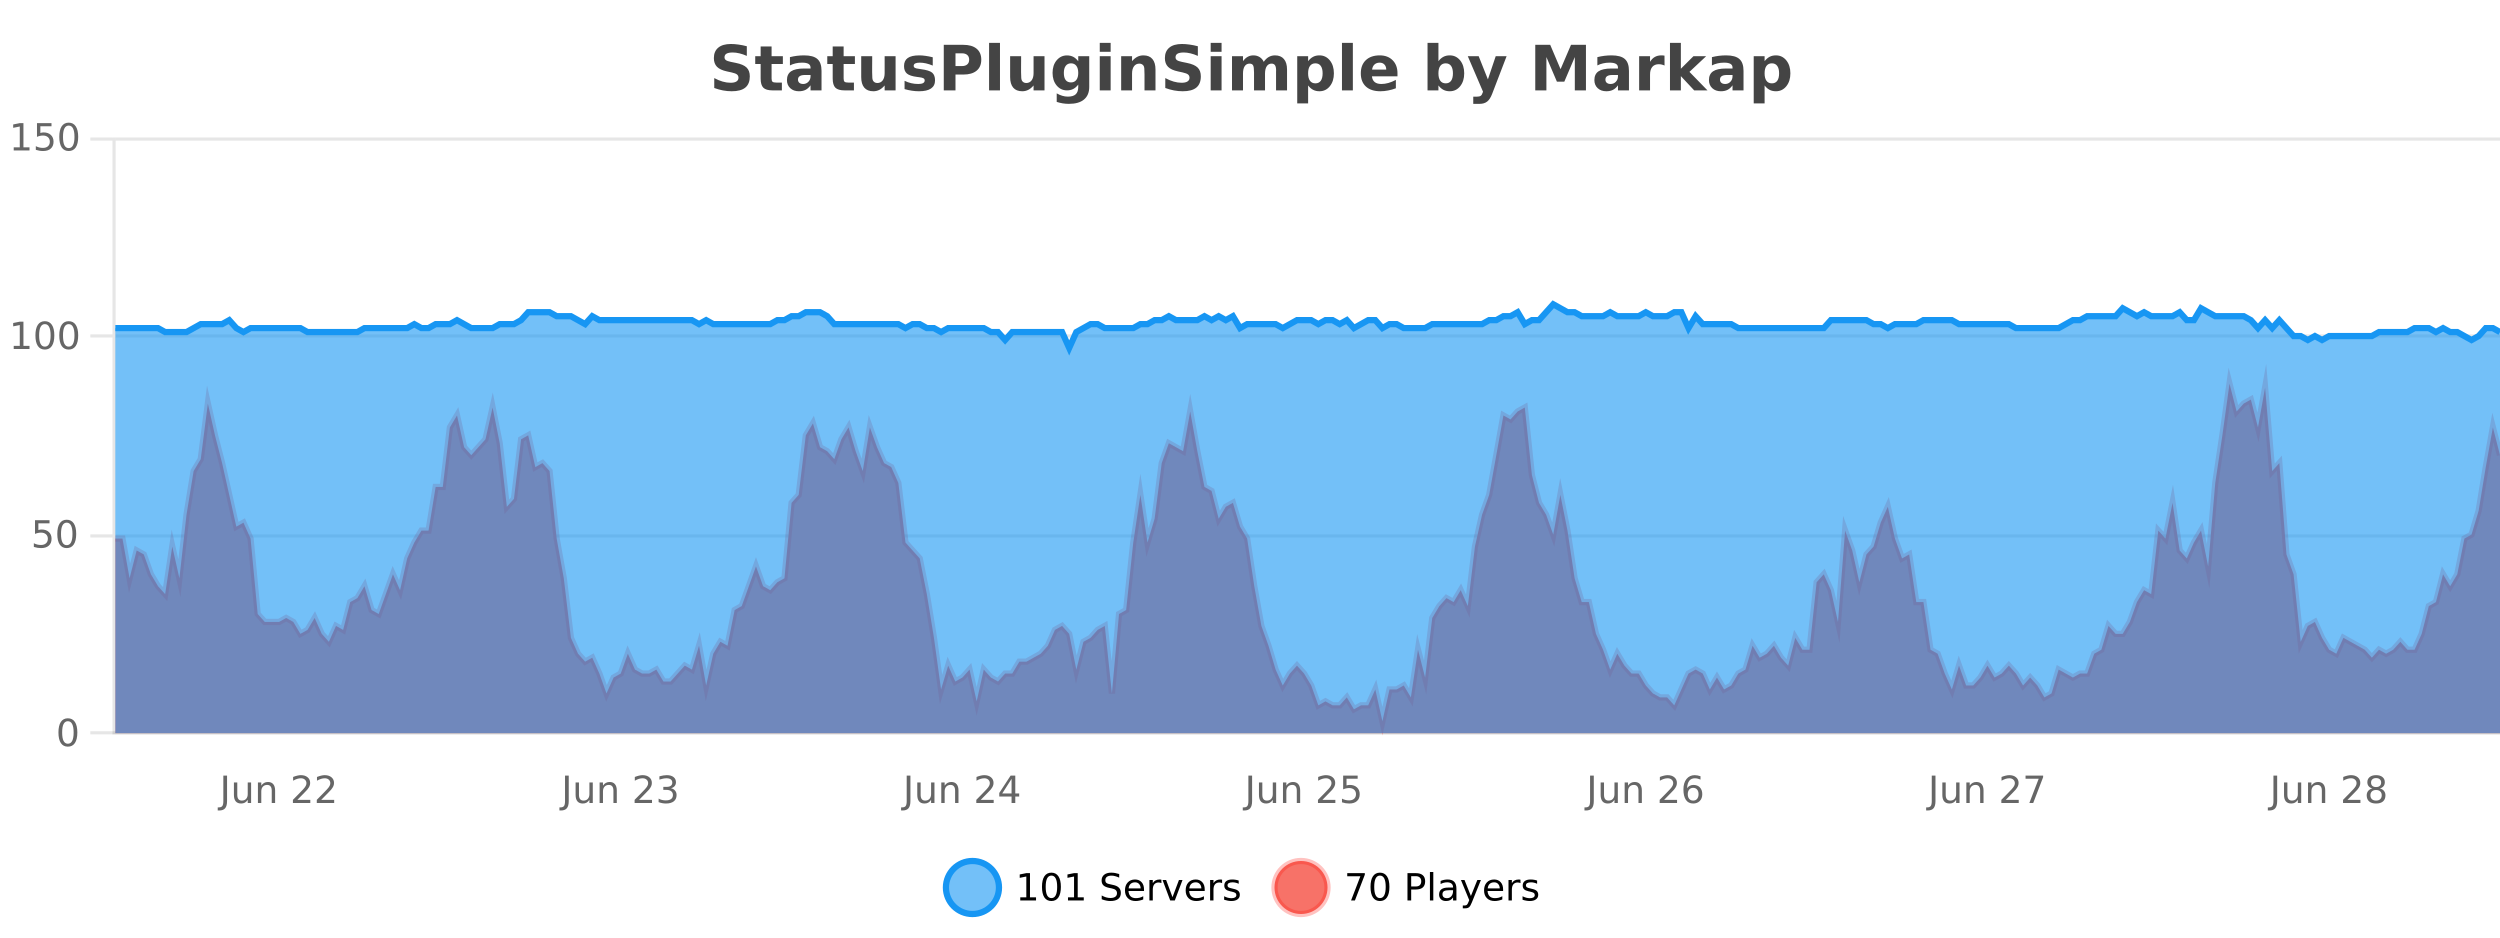
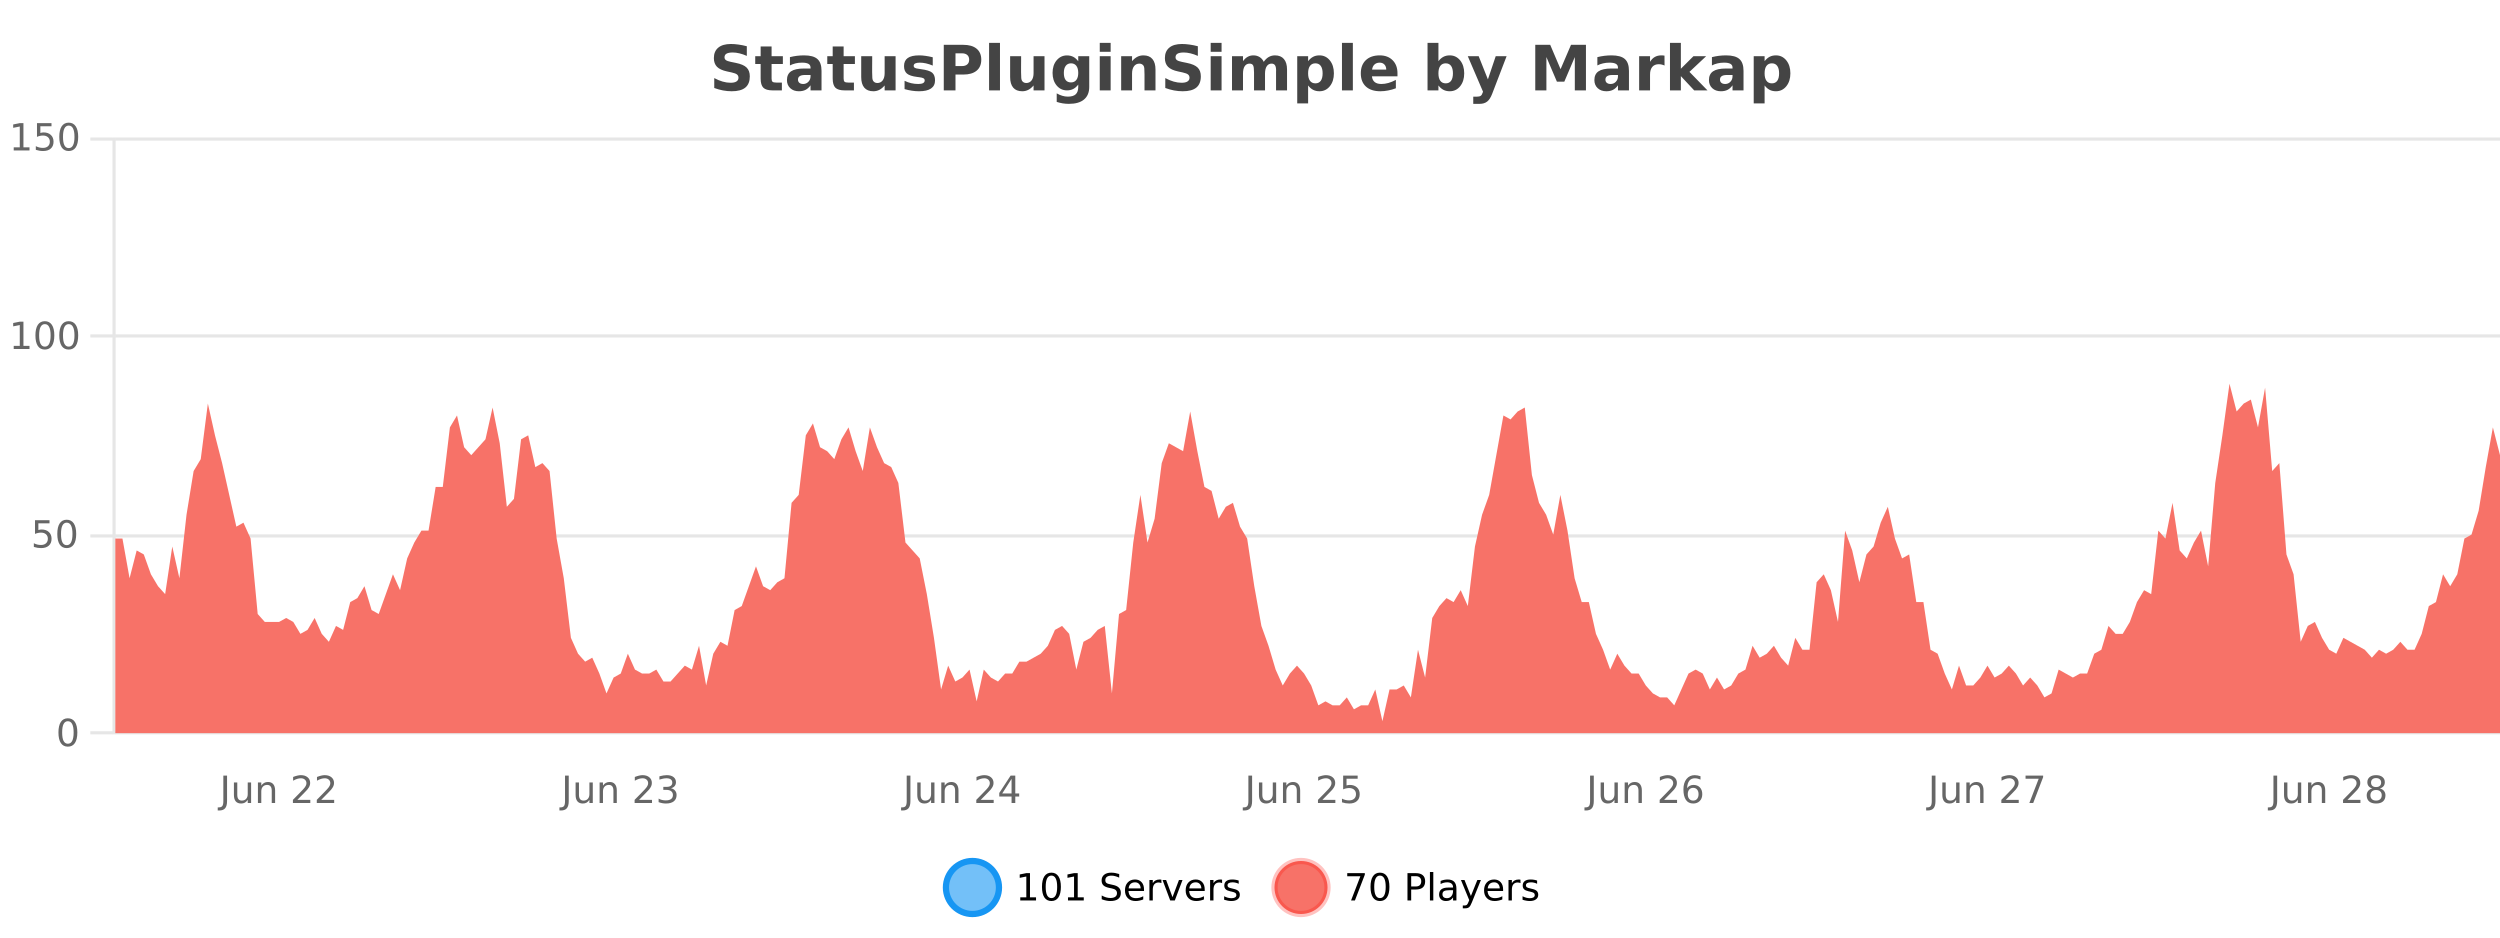
<svg xmlns="http://www.w3.org/2000/svg" width="800pt" height="300pt" viewBox="0 0 800 300" version="1.1">
  <defs>
    <clipPath id="clip1">
      <path d="M 274 263 L 348 263 L 348 300 L 274 300 Z M 274 263 " />
    </clipPath>
    <clipPath id="clip2">
      <path d="M 379 263 L 454 263 L 454 300 L 379 300 Z M 379 263 " />
    </clipPath>
    <clipPath id="clip3">
      <path d="M 36.906 122 L 800 122 L 800 234.602 L 36.906 234.602 Z M 36.906 122 " />
    </clipPath>
    <clipPath id="clip4">
-       <path d="M 35.906 94 L 800 94 L 800 235.602 L 35.906 235.602 Z M 35.906 94 " />
-     </clipPath>
+       </clipPath>
    <clipPath id="clip5">
      <path d="M 36.906 97 L 800 97 L 800 234.602 L 36.906 234.602 Z M 36.906 97 " />
    </clipPath>
    <clipPath id="clip6">
      <path d="M 35.906 69 L 800 69 L 800 140 L 35.906 140 Z M 35.906 69 " />
    </clipPath>
  </defs>
  <g id="surface1744996">
    <rect x="0" y="0" width="800" height="300" style="fill:rgb(100%,100%,100%);fill-opacity:1;stroke:none;" />
    <path style="fill:none;stroke-width:1;stroke-linecap:butt;stroke-linejoin:miter;stroke:rgb(0%,0%,0%);stroke-opacity:0.098;stroke-miterlimit:10;" d="M 37 234.5 L 800 234.5 " />
    <path style="fill:none;stroke-width:1;stroke-linecap:butt;stroke-linejoin:miter;stroke:rgb(0%,0%,0%);stroke-opacity:0.098;stroke-miterlimit:10;" d="M 28.906 234.5 L 36 234.5 " />
    <path style="fill:none;stroke-width:1;stroke-linecap:butt;stroke-linejoin:miter;stroke:rgb(0%,0%,0%);stroke-opacity:0.098;stroke-miterlimit:10;" d="M 37 171.5 L 800 171.5 " />
    <path style="fill:none;stroke-width:1;stroke-linecap:butt;stroke-linejoin:miter;stroke:rgb(0%,0%,0%);stroke-opacity:0.098;stroke-miterlimit:10;" d="M 28.906 171.5 L 36 171.5 " />
    <path style="fill:none;stroke-width:1;stroke-linecap:butt;stroke-linejoin:miter;stroke:rgb(0%,0%,0%);stroke-opacity:0.098;stroke-miterlimit:10;" d="M 37 107.5 L 800 107.5 " />
    <path style="fill:none;stroke-width:1;stroke-linecap:butt;stroke-linejoin:miter;stroke:rgb(0%,0%,0%);stroke-opacity:0.098;stroke-miterlimit:10;" d="M 28.906 107.5 L 36 107.5 " />
    <path style="fill:none;stroke-width:1;stroke-linecap:butt;stroke-linejoin:miter;stroke:rgb(0%,0%,0%);stroke-opacity:0.098;stroke-miterlimit:10;" d="M 37 44.5 L 800 44.5 " />
    <path style="fill:none;stroke-width:1;stroke-linecap:butt;stroke-linejoin:miter;stroke:rgb(0%,0%,0%);stroke-opacity:0.098;stroke-miterlimit:10;" d="M 28.906 44.5 L 36 44.5 " />
    <path style=" stroke:none;fill-rule:nonzero;fill:rgb(9.02%,58.824%,95.294%);fill-opacity:0.6;" d="M 319.672 284 C 319.672 288.688 315.871 292.484 311.188 292.484 C 306.5 292.484 302.699 288.688 302.699 284 C 302.699 279.312 306.5 275.516 311.188 275.516 C 315.871 275.516 319.672 279.312 319.672 284 Z M 319.672 284 " />
    <g clip-path="url(#clip1)" clip-rule="nonzero">
      <path style="fill:none;stroke-width:2;stroke-linecap:butt;stroke-linejoin:miter;stroke:rgb(9.02%,58.824%,95.294%);stroke-opacity:1;stroke-miterlimit:10;" d="M 319.672 284 C 319.672 288.688 315.871 292.484 311.188 292.484 C 306.5 292.484 302.699 288.688 302.699 284 C 302.699 279.312 306.5 275.516 311.188 275.516 C 315.871 275.516 319.672 279.312 319.672 284 Z M 319.672 284 " />
    </g>
    <path style=" stroke:none;fill-rule:nonzero;fill:rgb(0%,0%,0%);fill-opacity:1;" d="M 326.484 287.156 L 328.422 287.156 L 328.422 280.484 L 326.312 280.906 L 326.312 279.828 L 328.406 279.406 L 329.594 279.406 L 329.594 287.156 L 331.531 287.156 L 331.531 288.156 L 326.484 288.156 Z M 336.449 280.188 C 335.844 280.188 335.387 280.492 335.074 281.094 C 334.77 281.688 334.621 282.59 334.621 283.797 C 334.621 284.996 334.77 285.898 335.074 286.5 C 335.387 287.094 335.844 287.391 336.449 287.391 C 337.062 287.391 337.52 287.094 337.824 286.5 C 338.137 285.898 338.293 284.996 338.293 283.797 C 338.293 282.59 338.137 281.688 337.824 281.094 C 337.52 280.492 337.062 280.188 336.449 280.188 Z M 336.449 279.25 C 337.426 279.25 338.176 279.641 338.699 280.422 C 339.219 281.195 339.48 282.32 339.48 283.797 C 339.48 285.266 339.219 286.391 338.699 287.172 C 338.176 287.945 337.426 288.328 336.449 288.328 C 335.469 288.328 334.719 287.945 334.199 287.172 C 333.688 286.391 333.434 285.266 333.434 283.797 C 333.434 282.32 333.688 281.195 334.199 280.422 C 334.719 279.641 335.469 279.25 336.449 279.25 Z M 341.758 287.156 L 343.695 287.156 L 343.695 280.484 L 341.586 280.906 L 341.586 279.828 L 343.68 279.406 L 344.867 279.406 L 344.867 287.156 L 346.805 287.156 L 346.805 288.156 L 341.758 288.156 Z M 358.141 279.688 L 358.141 280.844 C 357.691 280.637 357.266 280.48 356.859 280.375 C 356.461 280.262 356.082 280.203 355.719 280.203 C 355.07 280.203 354.57 280.328 354.219 280.578 C 353.875 280.828 353.703 281.188 353.703 281.656 C 353.703 282.043 353.816 282.336 354.047 282.531 C 354.273 282.73 354.719 282.887 355.375 283 L 356.078 283.156 C 356.961 283.324 357.613 283.621 358.031 284.047 C 358.457 284.465 358.672 285.027 358.672 285.734 C 358.672 286.59 358.383 287.234 357.812 287.672 C 357.25 288.109 356.414 288.328 355.312 288.328 C 354.906 288.328 354.469 288.281 354 288.188 C 353.531 288.094 353.047 287.953 352.547 287.766 L 352.547 286.547 C 353.023 286.82 353.492 287.023 353.953 287.156 C 354.422 287.293 354.875 287.359 355.312 287.359 C 355.988 287.359 356.508 287.23 356.875 286.969 C 357.25 286.699 357.438 286.32 357.438 285.828 C 357.438 285.402 357.301 285.07 357.031 284.828 C 356.77 284.578 356.336 284.398 355.734 284.281 L 355.016 284.141 C 354.129 283.965 353.488 283.688 353.094 283.312 C 352.707 282.938 352.516 282.418 352.516 281.75 C 352.516 280.969 352.785 280.359 353.328 279.922 C 353.867 279.477 354.617 279.25 355.578 279.25 C 355.992 279.25 356.41 279.289 356.828 279.359 C 357.254 279.434 357.691 279.543 358.141 279.688 Z M 366.086 284.609 L 366.086 285.125 L 361.117 285.125 C 361.168 285.875 361.391 286.445 361.789 286.828 C 362.195 287.215 362.75 287.406 363.461 287.406 C 363.875 287.406 364.277 287.359 364.664 287.266 C 365.059 287.164 365.449 287.008 365.836 286.797 L 365.836 287.828 C 365.438 287.984 365.039 288.105 364.633 288.188 C 364.227 288.281 363.812 288.328 363.398 288.328 C 362.355 288.328 361.527 288.027 360.914 287.422 C 360.297 286.809 359.992 285.98 359.992 284.938 C 359.992 283.867 360.281 283.016 360.867 282.391 C 361.449 281.758 362.23 281.438 363.211 281.438 C 364.094 281.438 364.793 281.727 365.305 282.297 C 365.824 282.859 366.086 283.633 366.086 284.609 Z M 365.008 284.281 C 364.996 283.699 364.828 283.23 364.508 282.875 C 364.184 282.523 363.758 282.344 363.227 282.344 C 362.621 282.344 362.137 282.516 361.773 282.859 C 361.418 283.203 361.215 283.684 361.164 284.297 Z M 371.656 282.594 C 371.531 282.531 371.395 282.484 371.25 282.453 C 371.113 282.414 370.957 282.391 370.781 282.391 C 370.176 282.391 369.707 282.59 369.375 282.984 C 369.051 283.383 368.891 283.953 368.891 284.703 L 368.891 288.156 L 367.812 288.156 L 367.812 281.594 L 368.891 281.594 L 368.891 282.609 C 369.117 282.215 369.414 281.922 369.781 281.734 C 370.145 281.539 370.586 281.438 371.109 281.438 C 371.18 281.438 371.258 281.445 371.344 281.453 C 371.438 281.465 371.535 281.48 371.641 281.5 Z M 372.016 281.594 L 373.156 281.594 L 375.203 287.094 L 377.266 281.594 L 378.406 281.594 L 375.938 288.156 L 374.469 288.156 Z M 385.508 284.609 L 385.508 285.125 L 380.539 285.125 C 380.59 285.875 380.812 286.445 381.211 286.828 C 381.617 287.215 382.172 287.406 382.883 287.406 C 383.297 287.406 383.699 287.359 384.086 287.266 C 384.48 287.164 384.871 287.008 385.258 286.797 L 385.258 287.828 C 384.859 287.984 384.461 288.105 384.055 288.188 C 383.648 288.281 383.234 288.328 382.82 288.328 C 381.777 288.328 380.949 288.027 380.336 287.422 C 379.719 286.809 379.414 285.98 379.414 284.938 C 379.414 283.867 379.703 283.016 380.289 282.391 C 380.871 281.758 381.652 281.438 382.633 281.438 C 383.516 281.438 384.215 281.727 384.727 282.297 C 385.246 282.859 385.508 283.633 385.508 284.609 Z M 384.43 284.281 C 384.418 283.699 384.25 283.23 383.93 282.875 C 383.605 282.523 383.18 282.344 382.648 282.344 C 382.043 282.344 381.559 282.516 381.195 282.859 C 380.84 283.203 380.637 283.684 380.586 284.297 Z M 391.078 282.594 C 390.953 282.531 390.816 282.484 390.672 282.453 C 390.535 282.414 390.379 282.391 390.203 282.391 C 389.598 282.391 389.129 282.59 388.797 282.984 C 388.473 283.383 388.312 283.953 388.312 284.703 L 388.312 288.156 L 387.234 288.156 L 387.234 281.594 L 388.312 281.594 L 388.312 282.609 C 388.539 282.215 388.836 281.922 389.203 281.734 C 389.566 281.539 390.008 281.438 390.531 281.438 C 390.602 281.438 390.68 281.445 390.766 281.453 C 390.859 281.465 390.957 281.48 391.062 281.5 Z M 396.383 281.781 L 396.383 282.812 C 396.078 282.656 395.762 282.543 395.43 282.469 C 395.105 282.387 394.766 282.344 394.414 282.344 C 393.883 282.344 393.48 282.43 393.211 282.594 C 392.938 282.75 392.805 282.996 392.805 283.328 C 392.805 283.578 392.898 283.777 393.086 283.922 C 393.281 284.059 393.672 284.188 394.258 284.312 L 394.617 284.406 C 395.387 284.562 395.934 284.793 396.258 285.094 C 396.578 285.398 396.742 285.812 396.742 286.344 C 396.742 286.961 396.496 287.445 396.008 287.797 C 395.527 288.152 394.867 288.328 394.023 288.328 C 393.668 288.328 393.297 288.289 392.914 288.219 C 392.539 288.156 392.141 288.059 391.727 287.922 L 391.727 286.797 C 392.121 287.008 392.512 287.164 392.898 287.266 C 393.281 287.371 393.668 287.422 394.055 287.422 C 394.555 287.422 394.938 287.34 395.211 287.172 C 395.492 286.996 395.633 286.746 395.633 286.422 C 395.633 286.133 395.531 285.906 395.336 285.75 C 395.137 285.594 394.703 285.445 394.039 285.297 L 393.664 285.219 C 392.996 285.074 392.512 284.855 392.211 284.562 C 391.918 284.273 391.773 283.875 391.773 283.375 C 391.773 282.75 391.992 282.273 392.43 281.938 C 392.867 281.605 393.484 281.438 394.289 281.438 C 394.684 281.438 395.059 281.469 395.414 281.531 C 395.766 281.586 396.09 281.668 396.383 281.781 Z M 321.188 277.016 " />
    <path style=" stroke:none;fill-rule:nonzero;fill:rgb(96.863%,44.706%,40.784%);fill-opacity:1;" d="M 424.809 284 C 424.809 288.688 421.008 292.484 416.32 292.484 C 411.637 292.484 407.836 288.688 407.836 284 C 407.836 279.312 411.637 275.516 416.32 275.516 C 421.008 275.516 424.809 279.312 424.809 284 Z M 424.809 284 " />
    <g clip-path="url(#clip2)" clip-rule="nonzero">
      <path style="fill:none;stroke-width:2;stroke-linecap:butt;stroke-linejoin:miter;stroke:rgb(100%,4.706%,0%);stroke-opacity:0.247;stroke-miterlimit:10;" d="M 424.809 284 C 424.809 288.688 421.008 292.484 416.32 292.484 C 411.637 292.484 407.836 288.688 407.836 284 C 407.836 279.312 411.637 275.516 416.32 275.516 C 421.008 275.516 424.809 279.312 424.809 284 Z M 424.809 284 " />
    </g>
    <path style=" stroke:none;fill-rule:nonzero;fill:rgb(0%,0%,0%);fill-opacity:1;" d="M 431.117 279.406 L 436.742 279.406 L 436.742 279.906 L 433.57 288.156 L 432.336 288.156 L 435.32 280.406 L 431.117 280.406 Z M 441.582 280.188 C 440.977 280.188 440.52 280.492 440.207 281.094 C 439.902 281.688 439.754 282.59 439.754 283.797 C 439.754 284.996 439.902 285.898 440.207 286.5 C 440.52 287.094 440.977 287.391 441.582 287.391 C 442.195 287.391 442.652 287.094 442.957 286.5 C 443.27 285.898 443.426 284.996 443.426 283.797 C 443.426 282.59 443.27 281.688 442.957 281.094 C 442.652 280.492 442.195 280.188 441.582 280.188 Z M 441.582 279.25 C 442.559 279.25 443.309 279.641 443.832 280.422 C 444.352 281.195 444.613 282.32 444.613 283.797 C 444.613 285.266 444.352 286.391 443.832 287.172 C 443.309 287.945 442.559 288.328 441.582 288.328 C 440.602 288.328 439.852 287.945 439.332 287.172 C 438.82 286.391 438.566 285.266 438.566 283.797 C 438.566 282.32 438.82 281.195 439.332 280.422 C 439.852 279.641 440.602 279.25 441.582 279.25 Z M 451.578 280.375 L 451.578 283.672 L 453.062 283.672 C 453.613 283.672 454.039 283.531 454.344 283.25 C 454.645 282.961 454.797 282.547 454.797 282.016 C 454.797 281.496 454.645 281.094 454.344 280.812 C 454.039 280.523 453.613 280.375 453.062 280.375 Z M 450.391 279.406 L 453.062 279.406 C 454.051 279.406 454.797 279.633 455.297 280.078 C 455.797 280.516 456.047 281.164 456.047 282.016 C 456.047 282.883 455.797 283.539 455.297 283.984 C 454.797 284.422 454.051 284.641 453.062 284.641 L 451.578 284.641 L 451.578 288.156 L 450.391 288.156 Z M 457.578 279.031 L 458.656 279.031 L 458.656 288.156 L 457.578 288.156 Z M 463.898 284.859 C 463.031 284.859 462.43 284.961 462.086 285.156 C 461.75 285.355 461.586 285.695 461.586 286.172 C 461.586 286.559 461.711 286.867 461.961 287.094 C 462.219 287.312 462.562 287.422 462.992 287.422 C 463.594 287.422 464.074 287.215 464.43 286.797 C 464.793 286.371 464.977 285.805 464.977 285.094 L 464.977 284.859 Z M 466.055 284.406 L 466.055 288.156 L 464.977 288.156 L 464.977 287.156 C 464.727 287.555 464.418 287.852 464.055 288.047 C 463.688 288.234 463.242 288.328 462.711 288.328 C 462.031 288.328 461.496 288.141 461.102 287.766 C 460.703 287.383 460.508 286.875 460.508 286.25 C 460.508 285.512 460.75 284.953 461.242 284.578 C 461.742 284.203 462.48 284.016 463.461 284.016 L 464.977 284.016 L 464.977 283.906 C 464.977 283.406 464.809 283.023 464.477 282.75 C 464.152 282.48 463.699 282.344 463.117 282.344 C 462.742 282.344 462.371 282.391 462.008 282.484 C 461.652 282.578 461.312 282.715 460.992 282.891 L 460.992 281.891 C 461.387 281.734 461.766 281.621 462.133 281.547 C 462.508 281.477 462.871 281.438 463.227 281.438 C 464.172 281.438 464.883 281.684 465.352 282.172 C 465.82 282.664 466.055 283.406 466.055 284.406 Z M 471 288.766 C 470.695 289.547 470.398 290.055 470.109 290.297 C 469.816 290.535 469.43 290.656 468.953 290.656 L 468.094 290.656 L 468.094 289.75 L 468.719 289.75 C 469.02 289.75 469.25 289.676 469.406 289.531 C 469.57 289.395 469.754 289.066 469.953 288.547 L 470.156 288.047 L 467.5 281.594 L 468.641 281.594 L 470.688 286.719 L 472.75 281.594 L 473.891 281.594 Z M 480.992 284.609 L 480.992 285.125 L 476.023 285.125 C 476.074 285.875 476.297 286.445 476.695 286.828 C 477.102 287.215 477.656 287.406 478.367 287.406 C 478.781 287.406 479.184 287.359 479.57 287.266 C 479.965 287.164 480.355 287.008 480.742 286.797 L 480.742 287.828 C 480.344 287.984 479.945 288.105 479.539 288.188 C 479.133 288.281 478.719 288.328 478.305 288.328 C 477.262 288.328 476.434 288.027 475.82 287.422 C 475.203 286.809 474.898 285.98 474.898 284.938 C 474.898 283.867 475.188 283.016 475.773 282.391 C 476.355 281.758 477.137 281.438 478.117 281.438 C 479 281.438 479.699 281.727 480.211 282.297 C 480.73 282.859 480.992 283.633 480.992 284.609 Z M 479.914 284.281 C 479.902 283.699 479.734 283.23 479.414 282.875 C 479.09 282.523 478.664 282.344 478.133 282.344 C 477.527 282.344 477.043 282.516 476.68 282.859 C 476.324 283.203 476.121 283.684 476.07 284.297 Z M 486.562 282.594 C 486.438 282.531 486.301 282.484 486.156 282.453 C 486.02 282.414 485.863 282.391 485.688 282.391 C 485.082 282.391 484.613 282.59 484.281 282.984 C 483.957 283.383 483.797 283.953 483.797 284.703 L 483.797 288.156 L 482.719 288.156 L 482.719 281.594 L 483.797 281.594 L 483.797 282.609 C 484.023 282.215 484.32 281.922 484.688 281.734 C 485.051 281.539 485.492 281.438 486.016 281.438 C 486.086 281.438 486.164 281.445 486.25 281.453 C 486.344 281.465 486.441 281.48 486.547 281.5 Z M 491.875 281.781 L 491.875 282.812 C 491.57 282.656 491.254 282.543 490.922 282.469 C 490.598 282.387 490.258 282.344 489.906 282.344 C 489.375 282.344 488.973 282.43 488.703 282.594 C 488.43 282.75 488.297 282.996 488.297 283.328 C 488.297 283.578 488.391 283.777 488.578 283.922 C 488.773 284.059 489.164 284.188 489.75 284.312 L 490.109 284.406 C 490.879 284.562 491.426 284.793 491.75 285.094 C 492.07 285.398 492.234 285.812 492.234 286.344 C 492.234 286.961 491.988 287.445 491.5 287.797 C 491.02 288.152 490.359 288.328 489.516 288.328 C 489.16 288.328 488.789 288.289 488.406 288.219 C 488.031 288.156 487.633 288.059 487.219 287.922 L 487.219 286.797 C 487.613 287.008 488.004 287.164 488.391 287.266 C 488.773 287.371 489.16 287.422 489.547 287.422 C 490.047 287.422 490.43 287.34 490.703 287.172 C 490.984 286.996 491.125 286.746 491.125 286.422 C 491.125 286.133 491.023 285.906 490.828 285.75 C 490.629 285.594 490.195 285.445 489.531 285.297 L 489.156 285.219 C 488.488 285.074 488.004 284.855 487.703 284.562 C 487.41 284.273 487.266 283.875 487.266 283.375 C 487.266 282.75 487.484 282.273 487.922 281.938 C 488.359 281.605 488.977 281.438 489.781 281.438 C 490.176 281.438 490.551 281.469 490.906 281.531 C 491.258 281.586 491.582 281.668 491.875 281.781 Z M 426.32 277.016 " />
    <path style=" stroke:none;fill-rule:nonzero;fill:rgb(26.667%,26.667%,26.667%);fill-opacity:1;" d="M 238.984 14.797 L 238.984 17.891 C 238.18 17.527 237.398 17.258 236.641 17.078 C 235.879 16.891 235.16 16.797 234.484 16.797 C 233.586 16.797 232.922 16.922 232.484 17.172 C 232.055 17.422 231.844 17.809 231.844 18.328 C 231.844 18.715 231.988 19.016 232.281 19.234 C 232.57 19.453 233.098 19.641 233.859 19.797 L 235.453 20.125 C 237.078 20.449 238.227 20.945 238.906 21.609 C 239.594 22.277 239.938 23.219 239.938 24.438 C 239.938 26.043 239.457 27.242 238.5 28.031 C 237.551 28.812 236.098 29.203 234.141 29.203 C 233.211 29.203 232.281 29.113 231.344 28.938 C 230.414 28.762 229.488 28.5 228.562 28.156 L 228.562 24.984 C 229.488 25.484 230.383 25.859 231.25 26.109 C 232.125 26.359 232.969 26.484 233.781 26.484 C 234.602 26.484 235.227 26.352 235.656 26.078 C 236.094 25.797 236.312 25.402 236.312 24.891 C 236.312 24.445 236.16 24.094 235.859 23.844 C 235.566 23.594 234.977 23.371 234.094 23.172 L 232.641 22.859 C 231.18 22.547 230.113 22.055 229.438 21.375 C 228.77 20.688 228.438 19.762 228.438 18.594 C 228.438 17.148 228.906 16.031 229.844 15.25 C 230.781 14.469 232.129 14.078 233.891 14.078 C 234.691 14.078 235.516 14.141 236.359 14.266 C 237.203 14.383 238.078 14.559 238.984 14.797 Z M 246.906 14.875 L 246.906 17.984 L 250.516 17.984 L 250.516 20.484 L 246.906 20.484 L 246.906 25.125 C 246.906 25.637 247.004 25.98 247.203 26.156 C 247.41 26.336 247.812 26.422 248.406 26.422 L 250.203 26.422 L 250.203 28.922 L 247.203 28.922 C 245.828 28.922 244.848 28.637 244.266 28.062 C 243.691 27.48 243.406 26.5 243.406 25.125 L 243.406 20.484 L 241.672 20.484 L 241.672 17.984 L 243.406 17.984 L 243.406 14.875 Z M 257.543 24 C 256.812 24 256.266 24.125 255.902 24.375 C 255.535 24.617 255.355 24.98 255.355 25.469 C 255.355 25.906 255.5 26.25 255.793 26.5 C 256.094 26.75 256.504 26.875 257.027 26.875 C 257.684 26.875 258.234 26.641 258.684 26.172 C 259.141 25.703 259.371 25.117 259.371 24.406 L 259.371 24 Z M 262.887 22.688 L 262.887 28.922 L 259.371 28.922 L 259.371 27.297 C 258.902 27.965 258.371 28.449 257.777 28.75 C 257.191 29.051 256.48 29.203 255.637 29.203 C 254.512 29.203 253.594 28.875 252.887 28.219 C 252.176 27.555 251.824 26.695 251.824 25.641 C 251.824 24.359 252.262 23.422 253.137 22.828 C 254.02 22.227 255.41 21.922 257.309 21.922 L 259.371 21.922 L 259.371 21.641 C 259.371 21.09 259.152 20.688 258.715 20.438 C 258.277 20.18 257.594 20.047 256.668 20.047 C 255.918 20.047 255.219 20.125 254.574 20.281 C 253.926 20.43 253.328 20.648 252.777 20.938 L 252.777 18.281 C 253.527 18.094 254.277 17.953 255.027 17.859 C 255.785 17.766 256.547 17.719 257.309 17.719 C 259.277 17.719 260.699 18.109 261.574 18.891 C 262.449 19.664 262.887 20.93 262.887 22.688 Z M 269.961 14.875 L 269.961 17.984 L 273.57 17.984 L 273.57 20.484 L 269.961 20.484 L 269.961 25.125 C 269.961 25.637 270.059 25.98 270.258 26.156 C 270.465 26.336 270.867 26.422 271.461 26.422 L 273.258 26.422 L 273.258 28.922 L 270.258 28.922 C 268.883 28.922 267.902 28.637 267.32 28.062 C 266.746 27.48 266.461 26.5 266.461 25.125 L 266.461 20.484 L 264.727 20.484 L 264.727 17.984 L 266.461 17.984 L 266.461 14.875 Z M 275.586 24.656 L 275.586 17.984 L 279.102 17.984 L 279.102 19.078 C 279.102 19.672 279.094 20.418 279.086 21.312 C 279.086 22.211 279.086 22.805 279.086 23.094 C 279.086 23.98 279.105 24.617 279.148 25 C 279.199 25.387 279.277 25.668 279.383 25.844 C 279.527 26.074 279.715 26.25 279.945 26.375 C 280.172 26.5 280.438 26.562 280.742 26.562 C 281.469 26.562 282.043 26.281 282.461 25.719 C 282.875 25.156 283.086 24.383 283.086 23.391 L 283.086 17.984 L 286.586 17.984 L 286.586 28.922 L 283.086 28.922 L 283.086 27.344 C 282.555 27.98 281.992 28.449 281.398 28.75 C 280.812 29.051 280.168 29.203 279.461 29.203 C 278.199 29.203 277.234 28.82 276.57 28.047 C 275.914 27.266 275.586 26.137 275.586 24.656 Z M 298.477 18.328 L 298.477 20.984 C 297.734 20.672 297.016 20.438 296.32 20.281 C 295.621 20.125 294.961 20.047 294.336 20.047 C 293.68 20.047 293.188 20.133 292.867 20.297 C 292.543 20.465 292.383 20.719 292.383 21.062 C 292.383 21.344 292.5 21.559 292.742 21.703 C 292.992 21.852 293.43 21.961 294.055 22.031 L 294.68 22.125 C 296.469 22.355 297.672 22.73 298.289 23.25 C 298.902 23.773 299.211 24.59 299.211 25.703 C 299.211 26.871 298.777 27.746 297.914 28.328 C 297.059 28.914 295.781 29.203 294.086 29.203 C 293.355 29.203 292.605 29.145 291.836 29.031 C 291.062 28.918 290.273 28.746 289.461 28.516 L 289.461 25.859 C 290.156 26.203 290.871 26.461 291.602 26.625 C 292.328 26.793 293.074 26.875 293.836 26.875 C 294.523 26.875 295.039 26.781 295.383 26.594 C 295.727 26.406 295.898 26.125 295.898 25.75 C 295.898 25.438 295.777 25.211 295.539 25.062 C 295.297 24.906 294.824 24.789 294.117 24.703 L 293.508 24.625 C 291.945 24.43 290.852 24.07 290.227 23.547 C 289.602 23.016 289.289 22.215 289.289 21.141 C 289.289 19.984 289.684 19.125 290.477 18.562 C 291.277 18 292.496 17.719 294.133 17.719 C 294.777 17.719 295.453 17.773 296.164 17.875 C 296.871 17.969 297.641 18.121 298.477 18.328 Z M 302.008 14.344 L 308.242 14.344 C 310.094 14.344 311.516 14.758 312.508 15.578 C 313.508 16.402 314.008 17.574 314.008 19.094 C 314.008 20.625 313.508 21.805 312.508 22.625 C 311.516 23.449 310.094 23.859 308.242 23.859 L 305.758 23.859 L 305.758 28.922 L 302.008 28.922 Z M 305.758 17.062 L 305.758 21.141 L 307.836 21.141 C 308.562 21.141 309.125 20.965 309.523 20.609 C 309.93 20.258 310.133 19.75 310.133 19.094 C 310.133 18.449 309.93 17.949 309.523 17.594 C 309.125 17.242 308.562 17.062 307.836 17.062 Z M 316.508 13.719 L 319.992 13.719 L 319.992 28.922 L 316.508 28.922 Z M 323.242 24.656 L 323.242 17.984 L 326.758 17.984 L 326.758 19.078 C 326.758 19.672 326.75 20.418 326.742 21.312 C 326.742 22.211 326.742 22.805 326.742 23.094 C 326.742 23.98 326.762 24.617 326.805 25 C 326.855 25.387 326.934 25.668 327.039 25.844 C 327.184 26.074 327.371 26.25 327.602 26.375 C 327.828 26.5 328.094 26.562 328.398 26.562 C 329.125 26.562 329.699 26.281 330.117 25.719 C 330.531 25.156 330.742 24.383 330.742 23.391 L 330.742 17.984 L 334.242 17.984 L 334.242 28.922 L 330.742 28.922 L 330.742 27.344 C 330.211 27.98 329.648 28.449 329.055 28.75 C 328.469 29.051 327.824 29.203 327.117 29.203 C 325.855 29.203 324.891 28.82 324.227 28.047 C 323.57 27.266 323.242 26.137 323.242 24.656 Z M 345.039 27.062 C 344.559 27.699 344.027 28.168 343.445 28.469 C 342.859 28.773 342.188 28.922 341.43 28.922 C 340.094 28.922 338.992 28.398 338.117 27.344 C 337.25 26.293 336.82 24.953 336.82 23.328 C 336.82 21.695 337.25 20.355 338.117 19.312 C 338.992 18.262 340.094 17.734 341.43 17.734 C 342.188 17.734 342.859 17.887 343.445 18.188 C 344.027 18.492 344.559 18.965 345.039 19.609 L 345.039 17.984 L 348.555 17.984 L 348.555 27.812 C 348.555 29.57 347.996 30.914 346.883 31.844 C 345.777 32.77 344.168 33.234 342.055 33.234 C 341.375 33.234 340.715 33.18 340.07 33.078 C 339.434 32.973 338.793 32.816 338.148 32.609 L 338.148 29.875 C 338.762 30.227 339.359 30.488 339.945 30.656 C 340.527 30.832 341.117 30.922 341.711 30.922 C 342.855 30.922 343.695 30.672 344.227 30.172 C 344.766 29.672 345.039 28.887 345.039 27.812 Z M 342.727 20.266 C 342.008 20.266 341.445 20.531 341.039 21.062 C 340.633 21.594 340.43 22.352 340.43 23.328 C 340.43 24.328 340.621 25.09 341.008 25.609 C 341.402 26.121 341.977 26.375 342.727 26.375 C 343.453 26.375 344.023 26.109 344.43 25.578 C 344.836 25.047 345.039 24.297 345.039 23.328 C 345.039 22.352 344.836 21.594 344.43 21.062 C 344.023 20.531 343.453 20.266 342.727 20.266 Z M 351.922 17.984 L 355.406 17.984 L 355.406 28.922 L 351.922 28.922 Z M 351.922 13.719 L 355.406 13.719 L 355.406 16.578 L 351.922 16.578 Z M 369.758 22.266 L 369.758 28.922 L 366.242 28.922 L 366.242 23.828 C 366.242 22.883 366.219 22.23 366.18 21.875 C 366.137 21.512 366.062 21.246 365.961 21.078 C 365.824 20.852 365.637 20.672 365.398 20.547 C 365.168 20.422 364.902 20.359 364.602 20.359 C 363.871 20.359 363.297 20.641 362.883 21.203 C 362.465 21.766 362.258 22.547 362.258 23.547 L 362.258 28.922 L 358.773 28.922 L 358.773 17.984 L 362.258 17.984 L 362.258 19.578 C 362.789 18.945 363.352 18.477 363.945 18.172 C 364.539 17.871 365.188 17.719 365.898 17.719 C 367.168 17.719 368.125 18.109 368.773 18.891 C 369.43 19.664 369.758 20.789 369.758 22.266 Z M 383.312 14.797 L 383.312 17.891 C 382.508 17.527 381.727 17.258 380.969 17.078 C 380.207 16.891 379.488 16.797 378.812 16.797 C 377.914 16.797 377.25 16.922 376.812 17.172 C 376.383 17.422 376.172 17.809 376.172 18.328 C 376.172 18.715 376.316 19.016 376.609 19.234 C 376.898 19.453 377.426 19.641 378.188 19.797 L 379.781 20.125 C 381.406 20.449 382.555 20.945 383.234 21.609 C 383.922 22.277 384.266 23.219 384.266 24.438 C 384.266 26.043 383.785 27.242 382.828 28.031 C 381.879 28.812 380.426 29.203 378.469 29.203 C 377.539 29.203 376.609 29.113 375.672 28.938 C 374.742 28.762 373.816 28.5 372.891 28.156 L 372.891 24.984 C 373.816 25.484 374.711 25.859 375.578 26.109 C 376.453 26.359 377.297 26.484 378.109 26.484 C 378.93 26.484 379.555 26.352 379.984 26.078 C 380.422 25.797 380.641 25.402 380.641 24.891 C 380.641 24.445 380.488 24.094 380.188 23.844 C 379.895 23.594 379.305 23.371 378.422 23.172 L 376.969 22.859 C 375.508 22.547 374.441 22.055 373.766 21.375 C 373.098 20.688 372.766 19.762 372.766 18.594 C 372.766 17.148 373.234 16.031 374.172 15.25 C 375.109 14.469 376.457 14.078 378.219 14.078 C 379.02 14.078 379.844 14.141 380.688 14.266 C 381.531 14.383 382.406 14.559 383.312 14.797 Z M 387.418 17.984 L 390.902 17.984 L 390.902 28.922 L 387.418 28.922 Z M 387.418 13.719 L 390.902 13.719 L 390.902 16.578 L 387.418 16.578 Z M 404.398 19.797 C 404.844 19.121 405.371 18.605 405.977 18.25 C 406.59 17.898 407.262 17.719 407.992 17.719 C 409.242 17.719 410.195 18.109 410.852 18.891 C 411.516 19.664 411.852 20.789 411.852 22.266 L 411.852 28.922 L 408.336 28.922 L 408.336 23.219 C 408.336 23.137 408.336 23.047 408.336 22.953 C 408.344 22.859 408.352 22.73 408.352 22.562 C 408.352 21.793 408.234 21.234 408.008 20.891 C 407.777 20.539 407.406 20.359 406.898 20.359 C 406.242 20.359 405.73 20.637 405.367 21.188 C 405 21.73 404.812 22.516 404.805 23.547 L 404.805 28.922 L 401.289 28.922 L 401.289 23.219 C 401.289 22.012 401.184 21.234 400.977 20.891 C 400.766 20.539 400.398 20.359 399.867 20.359 C 399.188 20.359 398.668 20.637 398.305 21.188 C 397.938 21.73 397.758 22.516 397.758 23.547 L 397.758 28.922 L 394.242 28.922 L 394.242 17.984 L 397.758 17.984 L 397.758 19.578 C 398.195 18.965 398.688 18.5 399.242 18.188 C 399.793 17.875 400.406 17.719 401.086 17.719 C 401.836 17.719 402.5 17.902 403.086 18.266 C 403.668 18.633 404.105 19.141 404.398 19.797 Z M 418.598 27.344 L 418.598 33.078 L 415.113 33.078 L 415.113 17.984 L 418.598 17.984 L 418.598 19.578 C 419.086 18.945 419.621 18.477 420.207 18.172 C 420.789 17.871 421.461 17.719 422.223 17.719 C 423.574 17.719 424.684 18.258 425.551 19.328 C 426.414 20.402 426.848 21.781 426.848 23.469 C 426.848 25.148 426.414 26.523 425.551 27.594 C 424.684 28.668 423.574 29.203 422.223 29.203 C 421.461 29.203 420.789 29.051 420.207 28.75 C 419.621 28.449 419.086 27.98 418.598 27.344 Z M 420.926 20.266 C 420.176 20.266 419.598 20.543 419.191 21.094 C 418.793 21.637 418.598 22.43 418.598 23.469 C 418.598 24.5 418.793 25.293 419.191 25.844 C 419.598 26.398 420.176 26.672 420.926 26.672 C 421.676 26.672 422.246 26.402 422.645 25.859 C 423.039 25.309 423.238 24.512 423.238 23.469 C 423.238 22.43 423.039 21.637 422.645 21.094 C 422.246 20.543 421.676 20.266 420.926 20.266 Z M 429.43 13.719 L 432.914 13.719 L 432.914 28.922 L 429.43 28.922 Z M 447.191 23.422 L 447.191 24.422 L 439.02 24.422 C 439.102 25.246 439.398 25.859 439.91 26.266 C 440.418 26.672 441.129 26.875 442.035 26.875 C 442.773 26.875 443.527 26.766 444.301 26.547 C 445.07 26.328 445.863 26 446.676 25.562 L 446.676 28.25 C 445.852 28.562 445.023 28.797 444.191 28.953 C 443.367 29.117 442.543 29.203 441.723 29.203 C 439.742 29.203 438.199 28.703 437.098 27.703 C 436.004 26.695 435.457 25.281 435.457 23.469 C 435.457 21.68 435.992 20.273 437.066 19.25 C 438.148 18.23 439.633 17.719 441.52 17.719 C 443.238 17.719 444.613 18.242 445.645 19.281 C 446.676 20.312 447.191 21.695 447.191 23.422 Z M 443.598 22.266 C 443.598 21.602 443.402 21.062 443.02 20.656 C 442.633 20.25 442.129 20.047 441.504 20.047 C 440.824 20.047 440.273 20.242 439.848 20.625 C 439.43 21 439.168 21.547 439.066 22.266 Z M 462.625 26.672 C 463.375 26.672 463.945 26.402 464.344 25.859 C 464.738 25.309 464.938 24.512 464.938 23.469 C 464.938 22.43 464.738 21.637 464.344 21.094 C 463.945 20.543 463.375 20.266 462.625 20.266 C 461.875 20.266 461.297 20.543 460.891 21.094 C 460.492 21.637 460.297 22.43 460.297 23.469 C 460.297 24.5 460.492 25.293 460.891 25.844 C 461.297 26.398 461.875 26.672 462.625 26.672 Z M 460.297 19.578 C 460.785 18.945 461.32 18.477 461.906 18.172 C 462.488 17.871 463.16 17.719 463.922 17.719 C 465.273 17.719 466.383 18.258 467.25 19.328 C 468.113 20.402 468.547 21.781 468.547 23.469 C 468.547 25.148 468.113 26.523 467.25 27.594 C 466.383 28.668 465.273 29.203 463.922 29.203 C 463.16 29.203 462.488 29.051 461.906 28.75 C 461.32 28.449 460.785 27.98 460.297 27.344 L 460.297 28.922 L 456.812 28.922 L 456.812 13.719 L 460.297 13.719 Z M 469.691 17.984 L 473.176 17.984 L 476.129 25.406 L 478.629 17.984 L 482.113 17.984 L 477.52 29.953 C 477.059 31.172 476.52 32.02 475.895 32.5 C 475.277 32.988 474.473 33.234 473.473 33.234 L 471.441 33.234 L 471.441 30.938 L 472.535 30.938 C 473.129 30.938 473.559 30.844 473.832 30.656 C 474.102 30.469 474.309 30.129 474.457 29.641 L 474.566 29.344 Z M 491.285 14.344 L 496.066 14.344 L 499.379 22.141 L 502.723 14.344 L 507.504 14.344 L 507.504 28.922 L 503.941 28.922 L 503.941 18.25 L 500.582 26.125 L 498.207 26.125 L 494.848 18.25 L 494.848 28.922 L 491.285 28.922 Z M 515.922 24 C 515.191 24 514.645 24.125 514.281 24.375 C 513.914 24.617 513.734 24.98 513.734 25.469 C 513.734 25.906 513.879 26.25 514.172 26.5 C 514.473 26.75 514.883 26.875 515.406 26.875 C 516.062 26.875 516.613 26.641 517.062 26.172 C 517.52 25.703 517.75 25.117 517.75 24.406 L 517.75 24 Z M 521.266 22.688 L 521.266 28.922 L 517.75 28.922 L 517.75 27.297 C 517.281 27.965 516.75 28.449 516.156 28.75 C 515.57 29.051 514.859 29.203 514.016 29.203 C 512.891 29.203 511.973 28.875 511.266 28.219 C 510.555 27.555 510.203 26.695 510.203 25.641 C 510.203 24.359 510.641 23.422 511.516 22.828 C 512.398 22.227 513.789 21.922 515.688 21.922 L 517.75 21.922 L 517.75 21.641 C 517.75 21.09 517.531 20.688 517.094 20.438 C 516.656 20.18 515.973 20.047 515.047 20.047 C 514.297 20.047 513.598 20.125 512.953 20.281 C 512.305 20.43 511.707 20.648 511.156 20.938 L 511.156 18.281 C 511.906 18.094 512.656 17.953 513.406 17.859 C 514.164 17.766 514.926 17.719 515.688 17.719 C 517.656 17.719 519.078 18.109 519.953 18.891 C 520.828 19.664 521.266 20.93 521.266 22.688 Z M 532.652 20.969 C 532.34 20.824 532.031 20.719 531.73 20.656 C 531.426 20.586 531.125 20.547 530.824 20.547 C 529.918 20.547 529.219 20.836 528.73 21.406 C 528.25 21.98 528.012 22.805 528.012 23.875 L 528.012 28.922 L 524.527 28.922 L 524.527 17.984 L 528.012 17.984 L 528.012 19.781 C 528.457 19.062 528.973 18.543 529.559 18.219 C 530.141 17.887 530.84 17.719 531.652 17.719 C 531.777 17.719 531.906 17.727 532.043 17.734 C 532.176 17.746 532.375 17.766 532.637 17.797 Z M 534.391 13.719 L 537.875 13.719 L 537.875 22 L 541.906 17.984 L 545.969 17.984 L 540.625 23 L 546.391 28.922 L 542.141 28.922 L 537.875 24.359 L 537.875 28.922 L 534.391 28.922 Z M 552.582 24 C 551.852 24 551.305 24.125 550.941 24.375 C 550.574 24.617 550.395 24.98 550.395 25.469 C 550.395 25.906 550.539 26.25 550.832 26.5 C 551.133 26.75 551.543 26.875 552.066 26.875 C 552.723 26.875 553.273 26.641 553.723 26.172 C 554.18 25.703 554.41 25.117 554.41 24.406 L 554.41 24 Z M 557.926 22.688 L 557.926 28.922 L 554.41 28.922 L 554.41 27.297 C 553.941 27.965 553.41 28.449 552.816 28.75 C 552.23 29.051 551.52 29.203 550.676 29.203 C 549.551 29.203 548.633 28.875 547.926 28.219 C 547.215 27.555 546.863 26.695 546.863 25.641 C 546.863 24.359 547.301 23.422 548.176 22.828 C 549.059 22.227 550.449 21.922 552.348 21.922 L 554.41 21.922 L 554.41 21.641 C 554.41 21.09 554.191 20.688 553.754 20.438 C 553.316 20.18 552.633 20.047 551.707 20.047 C 550.957 20.047 550.258 20.125 549.613 20.281 C 548.965 20.43 548.367 20.648 547.816 20.938 L 547.816 18.281 C 548.566 18.094 549.316 17.953 550.066 17.859 C 550.824 17.766 551.586 17.719 552.348 17.719 C 554.316 17.719 555.738 18.109 556.613 18.891 C 557.488 19.664 557.926 20.93 557.926 22.688 Z M 564.672 27.344 L 564.672 33.078 L 561.188 33.078 L 561.188 17.984 L 564.672 17.984 L 564.672 19.578 C 565.16 18.945 565.695 18.477 566.281 18.172 C 566.863 17.871 567.535 17.719 568.297 17.719 C 569.648 17.719 570.758 18.258 571.625 19.328 C 572.488 20.402 572.922 21.781 572.922 23.469 C 572.922 25.148 572.488 26.523 571.625 27.594 C 570.758 28.668 569.648 29.203 568.297 29.203 C 567.535 29.203 566.863 29.051 566.281 28.75 C 565.695 28.449 565.16 27.98 564.672 27.344 Z M 567 20.266 C 566.25 20.266 565.672 20.543 565.266 21.094 C 564.867 21.637 564.672 22.43 564.672 23.469 C 564.672 24.5 564.867 25.293 565.266 25.844 C 565.672 26.398 566.25 26.672 567 26.672 C 567.75 26.672 568.32 26.402 568.719 25.859 C 569.113 25.309 569.312 24.512 569.312 23.469 C 569.312 22.43 569.113 21.637 568.719 21.094 C 568.32 20.543 567.75 20.266 567 20.266 Z M 227 10.359 " />
-     <path style="fill:none;stroke-width:1;stroke-linecap:butt;stroke-linejoin:miter;stroke:rgb(0%,0%,0%);stroke-opacity:0.098;stroke-miterlimit:10;" d="M 36 234.5 L 801 234.5 " />
    <path style=" stroke:none;fill-rule:nonzero;fill:rgb(40%,40%,40%);fill-opacity:1;" d="M 71.469 248.203 L 72.656 248.203 L 72.656 256.344 C 72.656 257.395 72.453 258.16 72.047 258.641 C 71.648 259.117 71.008 259.359 70.125 259.359 L 69.672 259.359 L 69.672 258.359 L 70.047 258.359 C 70.566 258.359 70.93 258.211 71.141 257.922 C 71.359 257.629 71.469 257.102 71.469 256.344 Z M 74.852 254.359 L 74.852 250.391 L 75.93 250.391 L 75.93 254.328 C 75.93 254.945 76.047 255.406 76.289 255.719 C 76.539 256.031 76.902 256.188 77.383 256.188 C 77.965 256.188 78.422 256.008 78.758 255.641 C 79.102 255.266 79.273 254.758 79.273 254.109 L 79.273 250.391 L 80.352 250.391 L 80.352 256.953 L 79.273 256.953 L 79.273 255.938 C 79.012 256.344 78.711 256.648 78.367 256.844 C 78.023 257.031 77.621 257.125 77.164 257.125 C 76.402 257.125 75.824 256.891 75.43 256.422 C 75.043 255.953 74.852 255.266 74.852 254.359 Z M 77.57 250.234 Z M 88.035 252.984 L 88.035 256.953 L 86.957 256.953 L 86.957 253.031 C 86.957 252.406 86.832 251.945 86.582 251.641 C 86.34 251.328 85.98 251.172 85.504 251.172 C 84.918 251.172 84.457 251.359 84.113 251.734 C 83.777 252.102 83.613 252.605 83.613 253.25 L 83.613 256.953 L 82.535 256.953 L 82.535 250.391 L 83.613 250.391 L 83.613 251.406 C 83.871 251.012 84.176 250.719 84.52 250.531 C 84.871 250.336 85.277 250.234 85.738 250.234 C 86.488 250.234 87.055 250.469 87.441 250.938 C 87.836 251.398 88.035 252.078 88.035 252.984 Z M 95.156 255.953 L 99.297 255.953 L 99.297 256.953 L 93.734 256.953 L 93.734 255.953 C 94.18 255.496 94.789 254.875 95.562 254.094 C 96.344 253.305 96.832 252.793 97.031 252.562 C 97.414 252.148 97.68 251.793 97.828 251.5 C 97.984 251.199 98.062 250.906 98.062 250.625 C 98.062 250.156 97.895 249.777 97.562 249.484 C 97.238 249.195 96.816 249.047 96.297 249.047 C 95.922 249.047 95.523 249.109 95.109 249.234 C 94.703 249.359 94.266 249.559 93.797 249.828 L 93.797 248.625 C 94.273 248.438 94.719 248.297 95.125 248.203 C 95.539 248.102 95.922 248.047 96.266 248.047 C 97.172 248.047 97.895 248.277 98.438 248.734 C 98.977 249.184 99.25 249.789 99.25 250.547 C 99.25 250.902 99.18 251.242 99.047 251.562 C 98.91 251.887 98.664 252.266 98.312 252.703 C 98.207 252.82 97.895 253.148 97.375 253.688 C 96.852 254.23 96.113 254.984 95.156 255.953 Z M 102.793 255.953 L 106.934 255.953 L 106.934 256.953 L 101.371 256.953 L 101.371 255.953 C 101.816 255.496 102.426 254.875 103.199 254.094 C 103.98 253.305 104.469 252.793 104.668 252.562 C 105.051 252.148 105.316 251.793 105.465 251.5 C 105.621 251.199 105.699 250.906 105.699 250.625 C 105.699 250.156 105.531 249.777 105.199 249.484 C 104.875 249.195 104.453 249.047 103.934 249.047 C 103.559 249.047 103.16 249.109 102.746 249.234 C 102.34 249.359 101.902 249.559 101.434 249.828 L 101.434 248.625 C 101.91 248.438 102.355 248.297 102.762 248.203 C 103.176 248.102 103.559 248.047 103.902 248.047 C 104.809 248.047 105.531 248.277 106.074 248.734 C 106.613 249.184 106.887 249.789 106.887 250.547 C 106.887 250.902 106.816 251.242 106.684 251.562 C 106.547 251.887 106.301 252.266 105.949 252.703 C 105.844 252.82 105.531 253.148 105.012 253.688 C 104.488 254.23 103.75 254.984 102.793 255.953 Z M 70.297 245.816 " />
    <path style=" stroke:none;fill-rule:nonzero;fill:rgb(40%,40%,40%);fill-opacity:1;" d="M 180.809 248.203 L 181.996 248.203 L 181.996 256.344 C 181.996 257.395 181.793 258.16 181.387 258.641 C 180.988 259.117 180.348 259.359 179.465 259.359 L 179.012 259.359 L 179.012 258.359 L 179.387 258.359 C 179.906 258.359 180.27 258.211 180.48 257.922 C 180.699 257.629 180.809 257.102 180.809 256.344 Z M 184.191 254.359 L 184.191 250.391 L 185.27 250.391 L 185.27 254.328 C 185.27 254.945 185.387 255.406 185.629 255.719 C 185.879 256.031 186.242 256.188 186.723 256.188 C 187.305 256.188 187.762 256.008 188.098 255.641 C 188.441 255.266 188.613 254.758 188.613 254.109 L 188.613 250.391 L 189.691 250.391 L 189.691 256.953 L 188.613 256.953 L 188.613 255.938 C 188.352 256.344 188.051 256.648 187.707 256.844 C 187.363 257.031 186.961 257.125 186.504 257.125 C 185.742 257.125 185.164 256.891 184.77 256.422 C 184.383 255.953 184.191 255.266 184.191 254.359 Z M 186.91 250.234 Z M 197.375 252.984 L 197.375 256.953 L 196.297 256.953 L 196.297 253.031 C 196.297 252.406 196.172 251.945 195.922 251.641 C 195.68 251.328 195.32 251.172 194.844 251.172 C 194.258 251.172 193.797 251.359 193.453 251.734 C 193.117 252.102 192.953 252.605 192.953 253.25 L 192.953 256.953 L 191.875 256.953 L 191.875 250.391 L 192.953 250.391 L 192.953 251.406 C 193.211 251.012 193.516 250.719 193.859 250.531 C 194.211 250.336 194.617 250.234 195.078 250.234 C 195.828 250.234 196.395 250.469 196.781 250.938 C 197.176 251.398 197.375 252.078 197.375 252.984 Z M 204.5 255.953 L 208.641 255.953 L 208.641 256.953 L 203.078 256.953 L 203.078 255.953 C 203.523 255.496 204.133 254.875 204.906 254.094 C 205.688 253.305 206.176 252.793 206.375 252.562 C 206.758 252.148 207.023 251.793 207.172 251.5 C 207.328 251.199 207.406 250.906 207.406 250.625 C 207.406 250.156 207.238 249.777 206.906 249.484 C 206.582 249.195 206.16 249.047 205.641 249.047 C 205.266 249.047 204.867 249.109 204.453 249.234 C 204.047 249.359 203.609 249.559 203.141 249.828 L 203.141 248.625 C 203.617 248.438 204.062 248.297 204.469 248.203 C 204.883 248.102 205.266 248.047 205.609 248.047 C 206.516 248.047 207.238 248.277 207.781 248.734 C 208.32 249.184 208.594 249.789 208.594 250.547 C 208.594 250.902 208.523 251.242 208.391 251.562 C 208.254 251.887 208.008 252.266 207.656 252.703 C 207.551 252.82 207.238 253.148 206.719 253.688 C 206.195 254.23 205.457 254.984 204.5 255.953 Z M 214.711 252.234 C 215.273 252.359 215.711 252.617 216.023 253 C 216.344 253.375 216.508 253.844 216.508 254.406 C 216.508 255.273 216.211 255.945 215.617 256.422 C 215.023 256.891 214.18 257.125 213.086 257.125 C 212.719 257.125 212.34 257.086 211.945 257.016 C 211.559 256.945 211.164 256.836 210.758 256.688 L 210.758 255.547 C 211.078 255.734 211.434 255.883 211.82 255.984 C 212.215 256.078 212.625 256.125 213.055 256.125 C 213.793 256.125 214.355 255.98 214.742 255.688 C 215.137 255.398 215.336 254.969 215.336 254.406 C 215.336 253.898 215.152 253.496 214.789 253.203 C 214.422 252.914 213.922 252.766 213.289 252.766 L 212.258 252.766 L 212.258 251.797 L 213.336 251.797 C 213.906 251.797 214.352 251.684 214.664 251.453 C 214.977 251.215 215.133 250.875 215.133 250.438 C 215.133 249.992 214.969 249.648 214.648 249.406 C 214.336 249.168 213.883 249.047 213.289 249.047 C 212.953 249.047 212.602 249.086 212.227 249.156 C 211.859 249.219 211.453 249.324 211.008 249.469 L 211.008 248.422 C 211.465 248.297 211.887 248.203 212.273 248.141 C 212.668 248.078 213.039 248.047 213.383 248.047 C 214.289 248.047 215 248.25 215.523 248.656 C 216.043 249.062 216.305 249.617 216.305 250.312 C 216.305 250.805 216.164 251.215 215.883 251.547 C 215.609 251.883 215.219 252.109 214.711 252.234 Z M 179.637 245.816 " />
    <path style=" stroke:none;fill-rule:nonzero;fill:rgb(40%,40%,40%);fill-opacity:1;" d="M 290.145 248.203 L 291.332 248.203 L 291.332 256.344 C 291.332 257.395 291.129 258.16 290.723 258.641 C 290.324 259.117 289.684 259.359 288.801 259.359 L 288.348 259.359 L 288.348 258.359 L 288.723 258.359 C 289.242 258.359 289.605 258.211 289.816 257.922 C 290.035 257.629 290.145 257.102 290.145 256.344 Z M 293.527 254.359 L 293.527 250.391 L 294.605 250.391 L 294.605 254.328 C 294.605 254.945 294.723 255.406 294.965 255.719 C 295.215 256.031 295.578 256.188 296.059 256.188 C 296.641 256.188 297.098 256.008 297.434 255.641 C 297.777 255.266 297.949 254.758 297.949 254.109 L 297.949 250.391 L 299.027 250.391 L 299.027 256.953 L 297.949 256.953 L 297.949 255.938 C 297.688 256.344 297.387 256.648 297.043 256.844 C 296.699 257.031 296.297 257.125 295.84 257.125 C 295.078 257.125 294.5 256.891 294.105 256.422 C 293.719 255.953 293.527 255.266 293.527 254.359 Z M 296.246 250.234 Z M 306.711 252.984 L 306.711 256.953 L 305.633 256.953 L 305.633 253.031 C 305.633 252.406 305.508 251.945 305.258 251.641 C 305.016 251.328 304.656 251.172 304.18 251.172 C 303.594 251.172 303.133 251.359 302.789 251.734 C 302.453 252.102 302.289 252.605 302.289 253.25 L 302.289 256.953 L 301.211 256.953 L 301.211 250.391 L 302.289 250.391 L 302.289 251.406 C 302.547 251.012 302.852 250.719 303.195 250.531 C 303.547 250.336 303.953 250.234 304.414 250.234 C 305.164 250.234 305.73 250.469 306.117 250.938 C 306.512 251.398 306.711 252.078 306.711 252.984 Z M 313.836 255.953 L 317.977 255.953 L 317.977 256.953 L 312.414 256.953 L 312.414 255.953 C 312.859 255.496 313.469 254.875 314.242 254.094 C 315.023 253.305 315.512 252.793 315.711 252.562 C 316.094 252.148 316.359 251.793 316.508 251.5 C 316.664 251.199 316.742 250.906 316.742 250.625 C 316.742 250.156 316.574 249.777 316.242 249.484 C 315.918 249.195 315.496 249.047 314.977 249.047 C 314.602 249.047 314.203 249.109 313.789 249.234 C 313.383 249.359 312.945 249.559 312.477 249.828 L 312.477 248.625 C 312.953 248.438 313.398 248.297 313.805 248.203 C 314.219 248.102 314.602 248.047 314.945 248.047 C 315.852 248.047 316.574 248.277 317.117 248.734 C 317.656 249.184 317.93 249.789 317.93 250.547 C 317.93 250.902 317.859 251.242 317.727 251.562 C 317.59 251.887 317.344 252.266 316.992 252.703 C 316.887 252.82 316.574 253.148 316.055 253.688 C 315.531 254.23 314.793 254.984 313.836 255.953 Z M 323.703 249.234 L 320.719 253.906 L 323.703 253.906 Z M 323.391 248.203 L 324.891 248.203 L 324.891 253.906 L 326.141 253.906 L 326.141 254.891 L 324.891 254.891 L 324.891 256.953 L 323.703 256.953 L 323.703 254.891 L 319.766 254.891 L 319.766 253.75 Z M 288.973 245.816 " />
    <path style=" stroke:none;fill-rule:nonzero;fill:rgb(40%,40%,40%);fill-opacity:1;" d="M 399.484 248.203 L 400.672 248.203 L 400.672 256.344 C 400.672 257.395 400.469 258.16 400.062 258.641 C 399.664 259.117 399.023 259.359 398.141 259.359 L 397.688 259.359 L 397.688 258.359 L 398.062 258.359 C 398.582 258.359 398.945 258.211 399.156 257.922 C 399.375 257.629 399.484 257.102 399.484 256.344 Z M 402.867 254.359 L 402.867 250.391 L 403.945 250.391 L 403.945 254.328 C 403.945 254.945 404.062 255.406 404.305 255.719 C 404.555 256.031 404.918 256.188 405.398 256.188 C 405.98 256.188 406.438 256.008 406.773 255.641 C 407.117 255.266 407.289 254.758 407.289 254.109 L 407.289 250.391 L 408.367 250.391 L 408.367 256.953 L 407.289 256.953 L 407.289 255.938 C 407.027 256.344 406.727 256.648 406.383 256.844 C 406.039 257.031 405.637 257.125 405.18 257.125 C 404.418 257.125 403.84 256.891 403.445 256.422 C 403.059 255.953 402.867 255.266 402.867 254.359 Z M 405.586 250.234 Z M 416.051 252.984 L 416.051 256.953 L 414.973 256.953 L 414.973 253.031 C 414.973 252.406 414.848 251.945 414.598 251.641 C 414.355 251.328 413.996 251.172 413.52 251.172 C 412.934 251.172 412.473 251.359 412.129 251.734 C 411.793 252.102 411.629 252.605 411.629 253.25 L 411.629 256.953 L 410.551 256.953 L 410.551 250.391 L 411.629 250.391 L 411.629 251.406 C 411.887 251.012 412.191 250.719 412.535 250.531 C 412.887 250.336 413.293 250.234 413.754 250.234 C 414.504 250.234 415.07 250.469 415.457 250.938 C 415.852 251.398 416.051 252.078 416.051 252.984 Z M 423.172 255.953 L 427.312 255.953 L 427.312 256.953 L 421.75 256.953 L 421.75 255.953 C 422.195 255.496 422.805 254.875 423.578 254.094 C 424.359 253.305 424.848 252.793 425.047 252.562 C 425.43 252.148 425.695 251.793 425.844 251.5 C 426 251.199 426.078 250.906 426.078 250.625 C 426.078 250.156 425.91 249.777 425.578 249.484 C 425.254 249.195 424.832 249.047 424.312 249.047 C 423.938 249.047 423.539 249.109 423.125 249.234 C 422.719 249.359 422.281 249.559 421.812 249.828 L 421.812 248.625 C 422.289 248.438 422.734 248.297 423.141 248.203 C 423.555 248.102 423.938 248.047 424.281 248.047 C 425.188 248.047 425.91 248.277 426.453 248.734 C 426.992 249.184 427.266 249.789 427.266 250.547 C 427.266 250.902 427.195 251.242 427.062 251.562 C 426.926 251.887 426.68 252.266 426.328 252.703 C 426.223 252.82 425.91 253.148 425.391 253.688 C 424.867 254.23 424.129 254.984 423.172 255.953 Z M 429.809 248.203 L 434.449 248.203 L 434.449 249.203 L 430.887 249.203 L 430.887 251.344 C 431.062 251.281 431.234 251.242 431.402 251.219 C 431.578 251.188 431.75 251.172 431.918 251.172 C 432.895 251.172 433.672 251.445 434.246 251.984 C 434.816 252.516 435.105 253.234 435.105 254.141 C 435.105 255.09 434.809 255.824 434.215 256.344 C 433.629 256.867 432.809 257.125 431.746 257.125 C 431.371 257.125 430.988 257.094 430.605 257.031 C 430.23 256.969 429.84 256.875 429.434 256.75 L 429.434 255.562 C 429.785 255.75 430.152 255.891 430.527 255.984 C 430.902 256.078 431.297 256.125 431.715 256.125 C 432.391 256.125 432.926 255.949 433.324 255.594 C 433.719 255.242 433.918 254.758 433.918 254.141 C 433.918 253.539 433.719 253.059 433.324 252.703 C 432.926 252.352 432.391 252.172 431.715 252.172 C 431.402 252.172 431.082 252.211 430.762 252.281 C 430.449 252.344 430.129 252.449 429.809 252.594 Z M 398.312 245.816 " />
    <path style=" stroke:none;fill-rule:nonzero;fill:rgb(40%,40%,40%);fill-opacity:1;" d="M 508.824 248.203 L 510.012 248.203 L 510.012 256.344 C 510.012 257.395 509.809 258.16 509.402 258.641 C 509.004 259.117 508.363 259.359 507.48 259.359 L 507.027 259.359 L 507.027 258.359 L 507.402 258.359 C 507.922 258.359 508.285 258.211 508.496 257.922 C 508.715 257.629 508.824 257.102 508.824 256.344 Z M 512.207 254.359 L 512.207 250.391 L 513.285 250.391 L 513.285 254.328 C 513.285 254.945 513.402 255.406 513.645 255.719 C 513.895 256.031 514.258 256.188 514.738 256.188 C 515.32 256.188 515.777 256.008 516.113 255.641 C 516.457 255.266 516.629 254.758 516.629 254.109 L 516.629 250.391 L 517.707 250.391 L 517.707 256.953 L 516.629 256.953 L 516.629 255.938 C 516.367 256.344 516.066 256.648 515.723 256.844 C 515.379 257.031 514.977 257.125 514.52 257.125 C 513.758 257.125 513.18 256.891 512.785 256.422 C 512.398 255.953 512.207 255.266 512.207 254.359 Z M 514.926 250.234 Z M 525.391 252.984 L 525.391 256.953 L 524.312 256.953 L 524.312 253.031 C 524.312 252.406 524.188 251.945 523.938 251.641 C 523.695 251.328 523.336 251.172 522.859 251.172 C 522.273 251.172 521.812 251.359 521.469 251.734 C 521.133 252.102 520.969 252.605 520.969 253.25 L 520.969 256.953 L 519.891 256.953 L 519.891 250.391 L 520.969 250.391 L 520.969 251.406 C 521.227 251.012 521.531 250.719 521.875 250.531 C 522.227 250.336 522.633 250.234 523.094 250.234 C 523.844 250.234 524.41 250.469 524.797 250.938 C 525.191 251.398 525.391 252.078 525.391 252.984 Z M 532.516 255.953 L 536.656 255.953 L 536.656 256.953 L 531.094 256.953 L 531.094 255.953 C 531.539 255.496 532.148 254.875 532.922 254.094 C 533.703 253.305 534.191 252.793 534.391 252.562 C 534.773 252.148 535.039 251.793 535.188 251.5 C 535.344 251.199 535.422 250.906 535.422 250.625 C 535.422 250.156 535.254 249.777 534.922 249.484 C 534.598 249.195 534.176 249.047 533.656 249.047 C 533.281 249.047 532.883 249.109 532.469 249.234 C 532.062 249.359 531.625 249.559 531.156 249.828 L 531.156 248.625 C 531.633 248.438 532.078 248.297 532.484 248.203 C 532.898 248.102 533.281 248.047 533.625 248.047 C 534.531 248.047 535.254 248.277 535.797 248.734 C 536.336 249.184 536.609 249.789 536.609 250.547 C 536.609 250.902 536.539 251.242 536.406 251.562 C 536.27 251.887 536.023 252.266 535.672 252.703 C 535.566 252.82 535.254 253.148 534.734 253.688 C 534.211 254.23 533.473 254.984 532.516 255.953 Z M 541.82 252.109 C 541.289 252.109 540.867 252.293 540.555 252.656 C 540.242 253.023 540.086 253.516 540.086 254.141 C 540.086 254.777 540.242 255.277 540.555 255.641 C 540.867 256.008 541.289 256.188 541.82 256.188 C 542.352 256.188 542.766 256.008 543.07 255.641 C 543.383 255.277 543.539 254.777 543.539 254.141 C 543.539 253.516 543.383 253.023 543.07 252.656 C 542.766 252.293 542.352 252.109 541.82 252.109 Z M 544.164 248.391 L 544.164 249.469 C 543.859 249.336 543.559 249.23 543.258 249.156 C 542.953 249.086 542.656 249.047 542.367 249.047 C 541.586 249.047 540.984 249.312 540.57 249.844 C 540.164 250.367 539.93 251.156 539.867 252.219 C 540.094 251.887 540.383 251.633 540.727 251.453 C 541.078 251.266 541.465 251.172 541.883 251.172 C 542.758 251.172 543.449 251.438 543.961 251.969 C 544.469 252.5 544.727 253.227 544.727 254.141 C 544.727 255.047 544.461 255.773 543.93 256.312 C 543.398 256.855 542.695 257.125 541.82 257.125 C 540.797 257.125 540.023 256.742 539.492 255.969 C 538.961 255.188 538.695 254.062 538.695 252.594 C 538.695 251.211 539.023 250.105 539.68 249.281 C 540.336 248.461 541.215 248.047 542.32 248.047 C 542.609 248.047 542.906 248.078 543.211 248.141 C 543.512 248.195 543.828 248.277 544.164 248.391 Z M 507.652 245.816 " />
    <path style=" stroke:none;fill-rule:nonzero;fill:rgb(40%,40%,40%);fill-opacity:1;" d="M 618.164 248.203 L 619.352 248.203 L 619.352 256.344 C 619.352 257.395 619.148 258.16 618.742 258.641 C 618.344 259.117 617.703 259.359 616.82 259.359 L 616.367 259.359 L 616.367 258.359 L 616.742 258.359 C 617.262 258.359 617.625 258.211 617.836 257.922 C 618.055 257.629 618.164 257.102 618.164 256.344 Z M 621.547 254.359 L 621.547 250.391 L 622.625 250.391 L 622.625 254.328 C 622.625 254.945 622.742 255.406 622.984 255.719 C 623.234 256.031 623.598 256.188 624.078 256.188 C 624.66 256.188 625.117 256.008 625.453 255.641 C 625.797 255.266 625.969 254.758 625.969 254.109 L 625.969 250.391 L 627.047 250.391 L 627.047 256.953 L 625.969 256.953 L 625.969 255.938 C 625.707 256.344 625.406 256.648 625.062 256.844 C 624.719 257.031 624.316 257.125 623.859 257.125 C 623.098 257.125 622.52 256.891 622.125 256.422 C 621.738 255.953 621.547 255.266 621.547 254.359 Z M 624.266 250.234 Z M 634.73 252.984 L 634.73 256.953 L 633.652 256.953 L 633.652 253.031 C 633.652 252.406 633.527 251.945 633.277 251.641 C 633.035 251.328 632.676 251.172 632.199 251.172 C 631.613 251.172 631.152 251.359 630.809 251.734 C 630.473 252.102 630.309 252.605 630.309 253.25 L 630.309 256.953 L 629.23 256.953 L 629.23 250.391 L 630.309 250.391 L 630.309 251.406 C 630.566 251.012 630.871 250.719 631.215 250.531 C 631.566 250.336 631.973 250.234 632.434 250.234 C 633.184 250.234 633.75 250.469 634.137 250.938 C 634.531 251.398 634.73 252.078 634.73 252.984 Z M 641.852 255.953 L 645.992 255.953 L 645.992 256.953 L 640.43 256.953 L 640.43 255.953 C 640.875 255.496 641.484 254.875 642.258 254.094 C 643.039 253.305 643.527 252.793 643.727 252.562 C 644.109 252.148 644.375 251.793 644.523 251.5 C 644.68 251.199 644.758 250.906 644.758 250.625 C 644.758 250.156 644.59 249.777 644.258 249.484 C 643.934 249.195 643.512 249.047 642.992 249.047 C 642.617 249.047 642.219 249.109 641.805 249.234 C 641.398 249.359 640.961 249.559 640.492 249.828 L 640.492 248.625 C 640.969 248.438 641.414 248.297 641.82 248.203 C 642.234 248.102 642.617 248.047 642.961 248.047 C 643.867 248.047 644.59 248.277 645.133 248.734 C 645.672 249.184 645.945 249.789 645.945 250.547 C 645.945 250.902 645.875 251.242 645.742 251.562 C 645.605 251.887 645.359 252.266 645.008 252.703 C 644.902 252.82 644.59 253.148 644.07 253.688 C 643.547 254.23 642.809 254.984 641.852 255.953 Z M 648.176 248.203 L 653.801 248.203 L 653.801 248.703 L 650.629 256.953 L 649.395 256.953 L 652.379 249.203 L 648.176 249.203 Z M 616.992 245.816 " />
    <path style=" stroke:none;fill-rule:nonzero;fill:rgb(40%,40%,40%);fill-opacity:1;" d="M 727.504 248.203 L 728.691 248.203 L 728.691 256.344 C 728.691 257.395 728.488 258.16 728.082 258.641 C 727.684 259.117 727.043 259.359 726.16 259.359 L 725.707 259.359 L 725.707 258.359 L 726.082 258.359 C 726.602 258.359 726.965 258.211 727.176 257.922 C 727.395 257.629 727.504 257.102 727.504 256.344 Z M 730.887 254.359 L 730.887 250.391 L 731.965 250.391 L 731.965 254.328 C 731.965 254.945 732.082 255.406 732.324 255.719 C 732.574 256.031 732.938 256.188 733.418 256.188 C 734 256.188 734.457 256.008 734.793 255.641 C 735.137 255.266 735.309 254.758 735.309 254.109 L 735.309 250.391 L 736.387 250.391 L 736.387 256.953 L 735.309 256.953 L 735.309 255.938 C 735.047 256.344 734.746 256.648 734.402 256.844 C 734.059 257.031 733.656 257.125 733.199 257.125 C 732.438 257.125 731.859 256.891 731.465 256.422 C 731.078 255.953 730.887 255.266 730.887 254.359 Z M 733.605 250.234 Z M 744.07 252.984 L 744.07 256.953 L 742.992 256.953 L 742.992 253.031 C 742.992 252.406 742.867 251.945 742.617 251.641 C 742.375 251.328 742.016 251.172 741.539 251.172 C 740.953 251.172 740.492 251.359 740.148 251.734 C 739.812 252.102 739.648 252.605 739.648 253.25 L 739.648 256.953 L 738.57 256.953 L 738.57 250.391 L 739.648 250.391 L 739.648 251.406 C 739.906 251.012 740.211 250.719 740.555 250.531 C 740.906 250.336 741.312 250.234 741.773 250.234 C 742.523 250.234 743.09 250.469 743.477 250.938 C 743.871 251.398 744.07 252.078 744.07 252.984 Z M 751.195 255.953 L 755.336 255.953 L 755.336 256.953 L 749.773 256.953 L 749.773 255.953 C 750.219 255.496 750.828 254.875 751.602 254.094 C 752.383 253.305 752.871 252.793 753.07 252.562 C 753.453 252.148 753.719 251.793 753.867 251.5 C 754.023 251.199 754.102 250.906 754.102 250.625 C 754.102 250.156 753.934 249.777 753.602 249.484 C 753.277 249.195 752.855 249.047 752.336 249.047 C 751.961 249.047 751.562 249.109 751.148 249.234 C 750.742 249.359 750.305 249.559 749.836 249.828 L 749.836 248.625 C 750.312 248.438 750.758 248.297 751.164 248.203 C 751.578 248.102 751.961 248.047 752.305 248.047 C 753.211 248.047 753.934 248.277 754.477 248.734 C 755.016 249.184 755.289 249.789 755.289 250.547 C 755.289 250.902 755.219 251.242 755.086 251.562 C 754.949 251.887 754.703 252.266 754.352 252.703 C 754.246 252.82 753.934 253.148 753.414 253.688 C 752.891 254.23 752.152 254.984 751.195 255.953 Z M 760.344 252.797 C 759.781 252.797 759.336 252.949 759.016 253.25 C 758.691 253.555 758.531 253.965 758.531 254.484 C 758.531 255.016 758.691 255.434 759.016 255.734 C 759.336 256.039 759.781 256.188 760.344 256.188 C 760.906 256.188 761.348 256.039 761.672 255.734 C 761.992 255.434 762.156 255.016 762.156 254.484 C 762.156 253.965 761.992 253.555 761.672 253.25 C 761.359 252.949 760.914 252.797 760.344 252.797 Z M 759.156 252.297 C 758.656 252.172 758.258 251.938 757.969 251.594 C 757.688 251.242 757.547 250.812 757.547 250.312 C 757.547 249.617 757.797 249.062 758.297 248.656 C 758.797 248.25 759.477 248.047 760.344 248.047 C 761.219 248.047 761.898 248.25 762.391 248.656 C 762.891 249.062 763.141 249.617 763.141 250.312 C 763.141 250.812 763 251.242 762.719 251.594 C 762.438 251.938 762.039 252.172 761.531 252.297 C 762.102 252.434 762.547 252.695 762.859 253.078 C 763.18 253.465 763.344 253.934 763.344 254.484 C 763.344 255.34 763.082 255.996 762.562 256.453 C 762.051 256.902 761.312 257.125 760.344 257.125 C 759.383 257.125 758.645 256.902 758.125 256.453 C 757.602 255.996 757.344 255.34 757.344 254.484 C 757.344 253.934 757.504 253.465 757.828 253.078 C 758.148 252.695 758.594 252.434 759.156 252.297 Z M 758.734 250.422 C 758.734 250.883 758.875 251.234 759.156 251.484 C 759.438 251.734 759.832 251.859 760.344 251.859 C 760.852 251.859 761.25 251.734 761.531 251.484 C 761.82 251.234 761.969 250.883 761.969 250.422 C 761.969 249.977 761.82 249.625 761.531 249.375 C 761.25 249.117 760.852 248.984 760.344 248.984 C 759.832 248.984 759.438 249.117 759.156 249.375 C 758.875 249.625 758.734 249.977 758.734 250.422 Z M 726.332 245.816 " />
    <path style="fill:none;stroke-width:1;stroke-linecap:butt;stroke-linejoin:miter;stroke:rgb(0%,0%,0%);stroke-opacity:0.098;stroke-miterlimit:10;" d="M 36.5 44 L 36.5 235 " />
    <path style=" stroke:none;fill-rule:nonzero;fill:rgb(40%,40%,40%);fill-opacity:1;" d="M 21.719 230.789 C 21.113 230.789 20.656 231.094 20.344 231.695 C 20.039 232.289 19.891 233.191 19.891 234.398 C 19.891 235.598 20.039 236.5 20.344 237.102 C 20.656 237.695 21.113 237.992 21.719 237.992 C 22.332 237.992 22.789 237.695 23.094 237.102 C 23.406 236.5 23.562 235.598 23.562 234.398 C 23.562 233.191 23.406 232.289 23.094 231.695 C 22.789 231.094 22.332 230.789 21.719 230.789 Z M 21.719 229.852 C 22.695 229.852 23.445 230.242 23.969 231.023 C 24.488 231.797 24.75 232.922 24.75 234.398 C 24.75 235.867 24.488 236.992 23.969 237.773 C 23.445 238.547 22.695 238.93 21.719 238.93 C 20.738 238.93 19.988 238.547 19.469 237.773 C 18.957 236.992 18.703 235.867 18.703 234.398 C 18.703 232.922 18.957 231.797 19.469 231.023 C 19.988 230.242 20.738 229.852 21.719 229.852 Z M 17.906 227.617 " />
    <path style=" stroke:none;fill-rule:nonzero;fill:rgb(40%,40%,40%);fill-opacity:1;" d="M 11.203 166.469 L 15.844 166.469 L 15.844 167.469 L 12.281 167.469 L 12.281 169.609 C 12.457 169.547 12.629 169.508 12.797 169.484 C 12.973 169.453 13.145 169.438 13.312 169.438 C 14.289 169.438 15.066 169.711 15.641 170.25 C 16.211 170.781 16.5 171.5 16.5 172.406 C 16.5 173.355 16.203 174.09 15.609 174.609 C 15.023 175.133 14.203 175.391 13.141 175.391 C 12.766 175.391 12.383 175.359 12 175.297 C 11.625 175.234 11.234 175.141 10.828 175.016 L 10.828 173.828 C 11.18 174.016 11.547 174.156 11.922 174.25 C 12.297 174.344 12.691 174.391 13.109 174.391 C 13.785 174.391 14.32 174.215 14.719 173.859 C 15.113 173.508 15.312 173.023 15.312 172.406 C 15.312 171.805 15.113 171.324 14.719 170.969 C 14.32 170.617 13.785 170.438 13.109 170.438 C 12.797 170.438 12.477 170.477 12.156 170.547 C 11.844 170.609 11.523 170.715 11.203 170.859 Z M 21.352 167.25 C 20.746 167.25 20.289 167.555 19.977 168.156 C 19.672 168.75 19.523 169.652 19.523 170.859 C 19.523 172.059 19.672 172.961 19.977 173.562 C 20.289 174.156 20.746 174.453 21.352 174.453 C 21.965 174.453 22.422 174.156 22.727 173.562 C 23.039 172.961 23.195 172.059 23.195 170.859 C 23.195 169.652 23.039 168.75 22.727 168.156 C 22.422 167.555 21.965 167.25 21.352 167.25 Z M 21.352 166.312 C 22.328 166.312 23.078 166.703 23.602 167.484 C 24.121 168.258 24.383 169.383 24.383 170.859 C 24.383 172.328 24.121 173.453 23.602 174.234 C 23.078 175.008 22.328 175.391 21.352 175.391 C 20.371 175.391 19.621 175.008 19.102 174.234 C 18.59 173.453 18.336 172.328 18.336 170.859 C 18.336 169.383 18.59 168.258 19.102 167.484 C 19.621 166.703 20.371 166.312 21.352 166.312 Z M 9.906 164.082 " />
    <path style=" stroke:none;fill-rule:nonzero;fill:rgb(40%,40%,40%);fill-opacity:1;" d="M 4.391 110.688 L 6.328 110.688 L 6.328 104.016 L 4.219 104.438 L 4.219 103.359 L 6.312 102.938 L 7.5 102.938 L 7.5 110.688 L 9.438 110.688 L 9.438 111.688 L 4.391 111.688 Z M 14.352 103.719 C 13.746 103.719 13.289 104.023 12.977 104.625 C 12.672 105.219 12.523 106.121 12.523 107.328 C 12.523 108.527 12.672 109.43 12.977 110.031 C 13.289 110.625 13.746 110.922 14.352 110.922 C 14.965 110.922 15.422 110.625 15.727 110.031 C 16.039 109.43 16.195 108.527 16.195 107.328 C 16.195 106.121 16.039 105.219 15.727 104.625 C 15.422 104.023 14.965 103.719 14.352 103.719 Z M 14.352 102.781 C 15.328 102.781 16.078 103.172 16.602 103.953 C 17.121 104.727 17.383 105.852 17.383 107.328 C 17.383 108.797 17.121 109.922 16.602 110.703 C 16.078 111.477 15.328 111.859 14.352 111.859 C 13.371 111.859 12.621 111.477 12.102 110.703 C 11.59 109.922 11.336 108.797 11.336 107.328 C 11.336 105.852 11.59 104.727 12.102 103.953 C 12.621 103.172 13.371 102.781 14.352 102.781 Z M 21.988 103.719 C 21.383 103.719 20.926 104.023 20.613 104.625 C 20.309 105.219 20.16 106.121 20.16 107.328 C 20.16 108.527 20.309 109.43 20.613 110.031 C 20.926 110.625 21.383 110.922 21.988 110.922 C 22.602 110.922 23.059 110.625 23.363 110.031 C 23.676 109.43 23.832 108.527 23.832 107.328 C 23.832 106.121 23.676 105.219 23.363 104.625 C 23.059 104.023 22.602 103.719 21.988 103.719 Z M 21.988 102.781 C 22.965 102.781 23.715 103.172 24.238 103.953 C 24.758 104.727 25.02 105.852 25.02 107.328 C 25.02 108.797 24.758 109.922 24.238 110.703 C 23.715 111.477 22.965 111.859 21.988 111.859 C 21.008 111.859 20.258 111.477 19.738 110.703 C 19.227 109.922 18.973 108.797 18.973 107.328 C 18.973 105.852 19.227 104.727 19.738 103.953 C 20.258 103.172 21.008 102.781 21.988 102.781 Z M 2.906 100.551 " />
    <path style=" stroke:none;fill-rule:nonzero;fill:rgb(40%,40%,40%);fill-opacity:1;" d="M 4.391 47.156 L 6.328 47.156 L 6.328 40.484 L 4.219 40.906 L 4.219 39.828 L 6.312 39.406 L 7.5 39.406 L 7.5 47.156 L 9.438 47.156 L 9.438 48.156 L 4.391 48.156 Z M 11.836 39.406 L 16.477 39.406 L 16.477 40.406 L 12.914 40.406 L 12.914 42.547 C 13.09 42.484 13.262 42.445 13.43 42.422 C 13.605 42.391 13.777 42.375 13.945 42.375 C 14.922 42.375 15.699 42.648 16.273 43.188 C 16.844 43.719 17.133 44.438 17.133 45.344 C 17.133 46.293 16.836 47.027 16.242 47.547 C 15.656 48.07 14.836 48.328 13.773 48.328 C 13.398 48.328 13.016 48.297 12.633 48.234 C 12.258 48.172 11.867 48.078 11.461 47.953 L 11.461 46.766 C 11.812 46.953 12.18 47.094 12.555 47.188 C 12.93 47.281 13.324 47.328 13.742 47.328 C 14.418 47.328 14.953 47.152 15.352 46.797 C 15.746 46.445 15.945 45.961 15.945 45.344 C 15.945 44.742 15.746 44.262 15.352 43.906 C 14.953 43.555 14.418 43.375 13.742 43.375 C 13.43 43.375 13.109 43.414 12.789 43.484 C 12.477 43.547 12.156 43.652 11.836 43.797 Z M 21.988 40.188 C 21.383 40.188 20.926 40.492 20.613 41.094 C 20.309 41.688 20.16 42.59 20.16 43.797 C 20.16 44.996 20.309 45.898 20.613 46.5 C 20.926 47.094 21.383 47.391 21.988 47.391 C 22.602 47.391 23.059 47.094 23.363 46.5 C 23.676 45.898 23.832 44.996 23.832 43.797 C 23.832 42.59 23.676 41.688 23.363 41.094 C 23.059 40.492 22.602 40.188 21.988 40.188 Z M 21.988 39.25 C 22.965 39.25 23.715 39.641 24.238 40.422 C 24.758 41.195 25.02 42.32 25.02 43.797 C 25.02 45.266 24.758 46.391 24.238 47.172 C 23.715 47.945 22.965 48.328 21.988 48.328 C 21.008 48.328 20.258 47.945 19.738 47.172 C 19.227 46.391 18.973 45.266 18.973 43.797 C 18.973 42.32 19.227 41.195 19.738 40.422 C 20.258 39.641 21.008 39.25 21.988 39.25 Z M 2.906 37.016 " />
    <g clip-path="url(#clip3)" clip-rule="nonzero">
      <path style=" stroke:none;fill-rule:nonzero;fill:rgb(96.863%,44.706%,40.784%);fill-opacity:1;" d="M 800 145.652 L 797.723 136.758 L 795.445 149.465 L 793.168 163.441 L 790.887 171.066 L 788.609 172.336 L 786.332 183.773 L 784.055 187.586 L 781.777 183.773 L 779.5 192.668 L 777.223 193.938 L 774.941 202.832 L 772.664 207.914 L 770.387 207.914 L 768.109 205.375 L 765.832 207.914 L 763.555 209.188 L 761.277 207.914 L 758.996 210.457 L 756.719 207.914 L 749.887 204.105 L 747.609 209.188 L 745.332 207.914 L 743.051 204.105 L 740.773 199.02 L 738.496 200.293 L 736.219 205.375 L 733.941 183.773 L 731.664 177.422 L 729.387 148.195 L 727.105 150.734 L 724.828 124.051 L 722.551 136.758 L 720.273 127.863 L 717.996 129.133 L 715.719 131.676 L 713.441 122.781 L 711.16 139.301 L 708.883 154.547 L 706.605 181.23 L 704.328 169.797 L 702.051 173.609 L 699.773 178.691 L 697.496 176.148 L 695.215 160.902 L 692.938 172.336 L 690.66 169.797 L 688.383 190.125 L 686.105 188.855 L 683.828 192.668 L 681.551 199.02 L 679.27 202.832 L 676.992 202.832 L 674.715 200.293 L 672.438 207.914 L 670.16 209.188 L 667.883 215.539 L 665.605 215.539 L 663.324 216.812 L 661.047 215.539 L 658.77 214.27 L 656.492 221.895 L 654.215 223.164 L 651.938 219.352 L 649.66 216.812 L 647.383 219.352 L 645.102 215.539 L 642.824 213 L 640.547 215.539 L 638.27 216.812 L 635.992 213 L 633.715 216.812 L 631.438 219.352 L 629.156 219.352 L 626.879 213 L 624.602 220.621 L 622.324 215.539 L 620.047 209.188 L 617.77 207.914 L 615.492 192.668 L 613.211 192.668 L 610.934 177.422 L 608.656 178.691 L 606.379 172.336 L 604.102 162.172 L 601.824 167.254 L 599.547 174.879 L 597.266 177.422 L 594.988 186.316 L 592.711 176.148 L 590.434 169.797 L 588.156 199.02 L 585.879 188.855 L 583.602 183.773 L 581.32 186.316 L 579.043 207.914 L 576.766 207.914 L 574.488 204.105 L 572.211 213 L 569.934 210.457 L 567.656 206.645 L 565.375 209.188 L 563.098 210.457 L 560.82 206.645 L 558.543 214.27 L 556.266 215.539 L 553.988 219.352 L 551.711 220.621 L 549.43 216.812 L 547.152 220.621 L 544.875 215.539 L 542.598 214.27 L 540.32 215.539 L 538.043 220.621 L 535.766 225.707 L 533.484 223.164 L 531.207 223.164 L 528.93 221.895 L 526.652 219.352 L 524.375 215.539 L 522.098 215.539 L 519.82 213 L 517.539 209.188 L 515.262 214.27 L 512.984 207.914 L 510.707 202.832 L 508.43 192.668 L 506.152 192.668 L 503.875 185.043 L 501.594 169.797 L 499.316 158.359 L 497.039 171.066 L 494.762 164.715 L 492.484 160.902 L 490.207 152.008 L 487.93 130.406 L 485.648 131.676 L 483.371 134.219 L 481.094 132.945 L 476.539 158.359 L 474.262 164.715 L 471.984 174.879 L 469.703 193.938 L 467.426 188.855 L 465.148 192.668 L 462.871 191.398 L 460.594 193.938 L 458.316 197.75 L 456.039 216.812 L 453.758 207.914 L 451.48 223.164 L 449.203 219.352 L 446.926 220.621 L 444.648 220.621 L 442.371 230.789 L 440.094 220.621 L 437.812 225.707 L 435.535 225.707 L 433.258 226.977 L 430.98 223.164 L 428.703 225.707 L 426.426 225.707 L 424.148 224.434 L 421.867 225.707 L 419.59 219.352 L 417.312 215.539 L 415.035 213 L 412.758 215.539 L 410.48 219.352 L 408.203 214.27 L 405.922 206.645 L 403.645 200.293 L 401.367 187.586 L 399.09 172.336 L 396.812 168.523 L 394.535 160.902 L 392.258 162.172 L 389.977 165.984 L 387.699 157.09 L 385.422 155.82 L 383.145 144.383 L 380.867 131.676 L 378.59 144.383 L 376.312 143.113 L 374.031 141.84 L 371.754 148.195 L 369.477 165.984 L 367.199 173.609 L 364.922 158.359 L 362.645 173.609 L 360.367 195.211 L 358.086 196.48 L 355.809 221.895 L 353.531 200.293 L 351.254 201.562 L 348.977 204.105 L 346.699 205.375 L 344.422 214.27 L 342.141 202.832 L 339.863 200.293 L 337.586 201.562 L 335.309 206.645 L 333.031 209.188 L 328.477 211.727 L 326.199 211.727 L 323.918 215.539 L 321.641 215.539 L 319.363 218.082 L 317.086 216.812 L 314.809 214.27 L 312.531 224.434 L 310.254 214.27 L 307.973 216.812 L 305.695 218.082 L 303.418 213 L 301.141 220.621 L 298.863 204.105 L 296.586 190.125 L 294.309 178.691 L 292.027 176.148 L 289.75 173.609 L 287.473 154.547 L 285.195 149.465 L 282.918 148.195 L 280.641 143.113 L 278.363 136.758 L 276.082 150.734 L 273.805 144.383 L 271.527 136.758 L 269.25 140.57 L 266.973 146.926 L 264.695 144.383 L 262.418 143.113 L 260.137 135.488 L 257.859 139.301 L 255.582 158.359 L 253.305 160.902 L 251.027 185.043 L 248.75 186.316 L 246.473 188.855 L 244.191 187.586 L 241.914 181.23 L 239.637 187.586 L 237.359 193.938 L 235.082 195.211 L 232.805 206.645 L 230.527 205.375 L 228.246 209.188 L 225.969 219.352 L 223.691 206.645 L 221.414 214.27 L 219.137 213 L 216.859 215.539 L 214.582 218.082 L 212.301 218.082 L 210.023 214.27 L 207.746 215.539 L 205.469 215.539 L 203.191 214.27 L 200.914 209.188 L 198.637 215.539 L 196.355 216.812 L 194.078 221.895 L 191.801 215.539 L 189.523 210.457 L 187.246 211.727 L 184.969 209.188 L 182.691 204.105 L 180.41 185.043 L 178.133 172.336 L 175.855 150.734 L 173.578 148.195 L 171.301 149.465 L 169.023 139.301 L 166.746 140.57 L 164.465 159.629 L 162.188 162.172 L 159.91 141.84 L 157.633 130.406 L 155.355 140.57 L 153.078 143.113 L 150.801 145.652 L 148.52 143.113 L 146.242 132.945 L 143.965 136.758 L 141.688 155.82 L 139.41 155.82 L 137.133 169.797 L 134.855 169.797 L 132.574 173.609 L 130.297 178.691 L 128.02 188.855 L 125.742 183.773 L 123.465 190.125 L 121.188 196.48 L 118.91 195.211 L 116.629 187.586 L 114.352 191.398 L 112.074 192.668 L 109.797 201.562 L 107.52 200.293 L 105.242 205.375 L 102.965 202.832 L 100.684 197.75 L 98.406 201.562 L 96.129 202.832 L 93.852 199.02 L 91.574 197.75 L 89.297 199.02 L 84.738 199.02 L 82.461 196.48 L 80.184 172.336 L 77.906 167.254 L 75.629 168.523 L 71.074 148.195 L 68.793 139.301 L 66.516 129.133 L 64.238 146.926 L 61.961 150.734 L 59.684 164.715 L 57.406 185.043 L 55.129 174.879 L 52.848 190.125 L 50.57 187.586 L 48.293 183.773 L 46.016 177.422 L 43.738 176.148 L 41.461 185.043 L 39.184 172.336 L 36.906 172.336 L 36.906 234.602 L 800 234.602 Z M 800 145.652 " />
    </g>
    <g clip-path="url(#clip4)" clip-rule="nonzero">
      <path style="fill:none;stroke-width:2;stroke-linecap:butt;stroke-linejoin:miter;stroke:rgb(100%,4.706%,0%);stroke-opacity:0.247;stroke-miterlimit:10;" d="M 800 145.652 L 797.723 136.758 L 795.445 149.465 L 793.168 163.441 L 790.887 171.066 L 788.609 172.336 L 786.332 183.773 L 784.055 187.586 L 781.777 183.773 L 779.5 192.668 L 777.223 193.938 L 774.941 202.832 L 772.664 207.914 L 770.387 207.914 L 768.109 205.375 L 765.832 207.914 L 763.555 209.188 L 761.277 207.914 L 758.996 210.457 L 756.719 207.914 L 749.887 204.105 L 747.609 209.188 L 745.332 207.914 L 743.051 204.105 L 740.773 199.02 L 738.496 200.293 L 736.219 205.375 L 733.941 183.773 L 731.664 177.422 L 729.387 148.195 L 727.105 150.734 L 724.828 124.051 L 722.551 136.758 L 720.273 127.863 L 717.996 129.133 L 715.719 131.676 L 713.441 122.781 L 711.16 139.301 L 708.883 154.547 L 706.605 181.23 L 704.328 169.797 L 702.051 173.609 L 699.773 178.691 L 697.496 176.148 L 695.215 160.902 L 692.938 172.336 L 690.66 169.797 L 688.383 190.125 L 686.105 188.855 L 683.828 192.668 L 681.551 199.02 L 679.27 202.832 L 676.992 202.832 L 674.715 200.293 L 672.438 207.914 L 670.16 209.188 L 667.883 215.539 L 665.605 215.539 L 663.324 216.812 L 661.047 215.539 L 658.77 214.27 L 656.492 221.895 L 654.215 223.164 L 651.938 219.352 L 649.66 216.812 L 647.383 219.352 L 645.102 215.539 L 642.824 213 L 640.547 215.539 L 638.27 216.812 L 635.992 213 L 633.715 216.812 L 631.438 219.352 L 629.156 219.352 L 626.879 213 L 624.602 220.621 L 622.324 215.539 L 620.047 209.188 L 617.77 207.914 L 615.492 192.668 L 613.211 192.668 L 610.934 177.422 L 608.656 178.691 L 606.379 172.336 L 604.102 162.172 L 601.824 167.254 L 599.547 174.879 L 597.266 177.422 L 594.988 186.316 L 592.711 176.148 L 590.434 169.797 L 588.156 199.02 L 585.879 188.855 L 583.602 183.773 L 581.32 186.316 L 579.043 207.914 L 576.766 207.914 L 574.488 204.105 L 572.211 213 L 569.934 210.457 L 567.656 206.645 L 565.375 209.188 L 563.098 210.457 L 560.82 206.645 L 558.543 214.27 L 556.266 215.539 L 553.988 219.352 L 551.711 220.621 L 549.43 216.812 L 547.152 220.621 L 544.875 215.539 L 542.598 214.27 L 540.32 215.539 L 538.043 220.621 L 535.766 225.707 L 533.484 223.164 L 531.207 223.164 L 528.93 221.895 L 526.652 219.352 L 524.375 215.539 L 522.098 215.539 L 519.82 213 L 517.539 209.188 L 515.262 214.27 L 512.984 207.914 L 510.707 202.832 L 508.43 192.668 L 506.152 192.668 L 503.875 185.043 L 501.594 169.797 L 499.316 158.359 L 497.039 171.066 L 494.762 164.715 L 492.484 160.902 L 490.207 152.008 L 487.93 130.406 L 485.648 131.676 L 483.371 134.219 L 481.094 132.945 L 476.539 158.359 L 474.262 164.715 L 471.984 174.879 L 469.703 193.938 L 467.426 188.855 L 465.148 192.668 L 462.871 191.398 L 460.594 193.938 L 458.316 197.75 L 456.039 216.812 L 453.758 207.914 L 451.48 223.164 L 449.203 219.352 L 446.926 220.621 L 444.648 220.621 L 442.371 230.789 L 440.094 220.621 L 437.812 225.707 L 435.535 225.707 L 433.258 226.977 L 430.98 223.164 L 428.703 225.707 L 426.426 225.707 L 424.148 224.434 L 421.867 225.707 L 419.59 219.352 L 417.312 215.539 L 415.035 213 L 412.758 215.539 L 410.48 219.352 L 408.203 214.27 L 405.922 206.645 L 403.645 200.293 L 401.367 187.586 L 399.09 172.336 L 396.812 168.523 L 394.535 160.902 L 392.258 162.172 L 389.977 165.984 L 387.699 157.09 L 385.422 155.82 L 383.145 144.383 L 380.867 131.676 L 378.59 144.383 L 376.312 143.113 L 374.031 141.84 L 371.754 148.195 L 369.477 165.984 L 367.199 173.609 L 364.922 158.359 L 362.645 173.609 L 360.367 195.211 L 358.086 196.48 L 355.809 221.895 L 353.531 200.293 L 351.254 201.562 L 348.977 204.105 L 346.699 205.375 L 344.422 214.27 L 342.141 202.832 L 339.863 200.293 L 337.586 201.562 L 335.309 206.645 L 333.031 209.188 L 328.477 211.727 L 326.199 211.727 L 323.918 215.539 L 321.641 215.539 L 319.363 218.082 L 317.086 216.812 L 314.809 214.27 L 312.531 224.434 L 310.254 214.27 L 307.973 216.812 L 305.695 218.082 L 303.418 213 L 301.141 220.621 L 298.863 204.105 L 296.586 190.125 L 294.309 178.691 L 292.027 176.148 L 289.75 173.609 L 287.473 154.547 L 285.195 149.465 L 282.918 148.195 L 280.641 143.113 L 278.363 136.758 L 276.082 150.734 L 273.805 144.383 L 271.527 136.758 L 269.25 140.57 L 266.973 146.926 L 264.695 144.383 L 262.418 143.113 L 260.137 135.488 L 257.859 139.301 L 255.582 158.359 L 253.305 160.902 L 251.027 185.043 L 248.75 186.316 L 246.473 188.855 L 244.191 187.586 L 241.914 181.23 L 239.637 187.586 L 237.359 193.938 L 235.082 195.211 L 232.805 206.645 L 230.527 205.375 L 228.246 209.188 L 225.969 219.352 L 223.691 206.645 L 221.414 214.27 L 219.137 213 L 216.859 215.539 L 214.582 218.082 L 212.301 218.082 L 210.023 214.27 L 207.746 215.539 L 205.469 215.539 L 203.191 214.27 L 200.914 209.188 L 198.637 215.539 L 196.355 216.812 L 194.078 221.895 L 191.801 215.539 L 189.523 210.457 L 187.246 211.727 L 184.969 209.188 L 182.691 204.105 L 180.41 185.043 L 178.133 172.336 L 175.855 150.734 L 173.578 148.195 L 171.301 149.465 L 169.023 139.301 L 166.746 140.57 L 164.465 159.629 L 162.188 162.172 L 159.91 141.84 L 157.633 130.406 L 155.355 140.57 L 153.078 143.113 L 150.801 145.652 L 148.52 143.113 L 146.242 132.945 L 143.965 136.758 L 141.688 155.82 L 139.41 155.82 L 137.133 169.797 L 134.855 169.797 L 132.574 173.609 L 130.297 178.691 L 128.02 188.855 L 125.742 183.773 L 123.465 190.125 L 121.188 196.48 L 118.91 195.211 L 116.629 187.586 L 114.352 191.398 L 112.074 192.668 L 109.797 201.562 L 107.52 200.293 L 105.242 205.375 L 102.965 202.832 L 100.684 197.75 L 98.406 201.562 L 96.129 202.832 L 93.852 199.02 L 91.574 197.75 L 89.297 199.02 L 84.738 199.02 L 82.461 196.48 L 80.184 172.336 L 77.906 167.254 L 75.629 168.523 L 71.074 148.195 L 68.793 139.301 L 66.516 129.133 L 64.238 146.926 L 61.961 150.734 L 59.684 164.715 L 57.406 185.043 L 55.129 174.879 L 52.848 190.125 L 50.57 187.586 L 48.293 183.773 L 46.016 177.422 L 43.738 176.148 L 41.461 185.043 L 39.184 172.336 L 36.906 172.336 " />
    </g>
    <g clip-path="url(#clip5)" clip-rule="nonzero">
-       <path style=" stroke:none;fill-rule:nonzero;fill:rgb(9.02%,58.824%,95.294%);fill-opacity:0.6;" d="M 800 106.262 L 797.723 104.992 L 795.445 104.992 L 793.168 107.535 L 790.887 108.805 L 788.609 107.535 L 786.332 106.262 L 784.055 106.262 L 781.777 104.992 L 779.5 106.262 L 777.223 104.992 L 772.664 104.992 L 770.387 106.262 L 761.277 106.262 L 758.996 107.535 L 745.332 107.535 L 743.051 108.805 L 740.773 107.535 L 738.496 108.805 L 736.219 107.535 L 733.941 107.535 L 729.387 102.449 L 727.105 104.992 L 724.828 102.449 L 722.551 104.992 L 720.273 102.449 L 717.996 101.18 L 708.883 101.18 L 706.605 99.91 L 704.328 98.637 L 702.051 102.449 L 699.773 102.449 L 697.496 99.91 L 695.215 101.18 L 688.383 101.18 L 686.105 99.91 L 683.828 101.18 L 681.551 99.91 L 679.27 98.637 L 676.992 101.18 L 667.883 101.18 L 665.605 102.449 L 663.324 102.449 L 661.047 103.723 L 658.77 104.992 L 645.102 104.992 L 642.824 103.723 L 626.879 103.723 L 624.602 102.449 L 615.492 102.449 L 613.211 103.723 L 606.379 103.723 L 604.102 104.992 L 601.824 103.723 L 599.547 103.723 L 597.266 102.449 L 585.879 102.449 L 583.602 104.992 L 556.266 104.992 L 553.988 103.723 L 544.875 103.723 L 542.598 101.18 L 540.32 104.992 L 538.043 99.91 L 535.766 99.91 L 533.484 101.18 L 528.93 101.18 L 526.652 99.91 L 524.375 101.18 L 517.539 101.18 L 515.262 99.91 L 512.984 101.18 L 506.152 101.18 L 503.875 99.91 L 501.594 99.91 L 499.316 98.637 L 497.039 97.367 L 494.762 99.91 L 492.484 102.449 L 490.207 102.449 L 487.93 103.723 L 485.648 99.91 L 483.371 101.18 L 481.094 101.18 L 478.816 102.449 L 476.539 102.449 L 474.262 103.723 L 458.316 103.723 L 456.039 104.992 L 449.203 104.992 L 446.926 103.723 L 444.648 103.723 L 442.371 104.992 L 440.094 102.449 L 437.812 102.449 L 435.535 103.723 L 433.258 104.992 L 430.98 102.449 L 428.703 103.723 L 426.426 102.449 L 424.148 102.449 L 421.867 103.723 L 419.59 102.449 L 415.035 102.449 L 412.758 103.723 L 410.48 104.992 L 408.203 103.723 L 399.09 103.723 L 396.812 104.992 L 394.535 101.18 L 392.258 102.449 L 389.977 101.18 L 387.699 102.449 L 385.422 101.18 L 383.145 102.449 L 376.312 102.449 L 374.031 101.18 L 371.754 102.449 L 369.477 102.449 L 367.199 103.723 L 364.922 103.723 L 362.645 104.992 L 353.531 104.992 L 351.254 103.723 L 348.977 103.723 L 344.422 106.262 L 342.141 111.344 L 339.863 106.262 L 323.918 106.262 L 321.641 108.805 L 319.363 106.262 L 317.086 106.262 L 314.809 104.992 L 303.418 104.992 L 301.141 106.262 L 298.863 104.992 L 296.586 104.992 L 294.309 103.723 L 292.027 103.723 L 289.75 104.992 L 287.473 103.723 L 266.973 103.723 L 264.695 101.18 L 262.418 99.91 L 257.859 99.91 L 255.582 101.18 L 253.305 101.18 L 251.027 102.449 L 248.75 102.449 L 246.473 103.723 L 228.246 103.723 L 225.969 102.449 L 223.691 103.723 L 221.414 102.449 L 191.801 102.449 L 189.523 101.18 L 187.246 103.723 L 184.969 102.449 L 182.691 101.18 L 178.133 101.18 L 175.855 99.91 L 169.023 99.91 L 166.746 102.449 L 164.465 103.723 L 159.91 103.723 L 157.633 104.992 L 150.801 104.992 L 148.52 103.723 L 146.242 102.449 L 143.965 103.723 L 139.41 103.723 L 137.133 104.992 L 134.855 104.992 L 132.574 103.723 L 130.297 104.992 L 116.629 104.992 L 114.352 106.262 L 98.406 106.262 L 96.129 104.992 L 80.184 104.992 L 77.906 106.262 L 75.629 104.992 L 73.352 102.449 L 71.074 103.723 L 64.238 103.723 L 59.684 106.262 L 52.848 106.262 L 50.57 104.992 L 36.906 104.992 L 36.906 234.602 L 800 234.602 Z M 800 106.262 " />
-     </g>
+       </g>
    <g clip-path="url(#clip6)" clip-rule="nonzero">
-       <path style="fill:none;stroke-width:2;stroke-linecap:butt;stroke-linejoin:miter;stroke:rgb(9.02%,58.824%,95.294%);stroke-opacity:1;stroke-miterlimit:10;" d="M 800 106.262 L 797.723 104.992 L 795.445 104.992 L 793.168 107.535 L 790.887 108.805 L 788.609 107.535 L 786.332 106.262 L 784.055 106.262 L 781.777 104.992 L 779.5 106.262 L 777.223 104.992 L 772.664 104.992 L 770.387 106.262 L 761.277 106.262 L 758.996 107.535 L 745.332 107.535 L 743.051 108.805 L 740.773 107.535 L 738.496 108.805 L 736.219 107.535 L 733.941 107.535 L 729.387 102.449 L 727.105 104.992 L 724.828 102.449 L 722.551 104.992 L 720.273 102.449 L 717.996 101.18 L 708.883 101.18 L 706.605 99.91 L 704.328 98.637 L 702.051 102.449 L 699.773 102.449 L 697.496 99.91 L 695.215 101.18 L 688.383 101.18 L 686.105 99.91 L 683.828 101.18 L 681.551 99.91 L 679.27 98.637 L 676.992 101.18 L 667.883 101.18 L 665.605 102.449 L 663.324 102.449 L 661.047 103.723 L 658.77 104.992 L 645.102 104.992 L 642.824 103.723 L 626.879 103.723 L 624.602 102.449 L 615.492 102.449 L 613.211 103.723 L 606.379 103.723 L 604.102 104.992 L 601.824 103.723 L 599.547 103.723 L 597.266 102.449 L 585.879 102.449 L 583.602 104.992 L 556.266 104.992 L 553.988 103.723 L 544.875 103.723 L 542.598 101.18 L 540.32 104.992 L 538.043 99.91 L 535.766 99.91 L 533.484 101.18 L 528.93 101.18 L 526.652 99.91 L 524.375 101.18 L 517.539 101.18 L 515.262 99.91 L 512.984 101.18 L 506.152 101.18 L 503.875 99.91 L 501.594 99.91 L 499.316 98.637 L 497.039 97.367 L 494.762 99.91 L 492.484 102.449 L 490.207 102.449 L 487.93 103.723 L 485.648 99.91 L 483.371 101.18 L 481.094 101.18 L 478.816 102.449 L 476.539 102.449 L 474.262 103.723 L 458.316 103.723 L 456.039 104.992 L 449.203 104.992 L 446.926 103.723 L 444.648 103.723 L 442.371 104.992 L 440.094 102.449 L 437.812 102.449 L 435.535 103.723 L 433.258 104.992 L 430.98 102.449 L 428.703 103.723 L 426.426 102.449 L 424.148 102.449 L 421.867 103.723 L 419.59 102.449 L 415.035 102.449 L 412.758 103.723 L 410.48 104.992 L 408.203 103.723 L 399.09 103.723 L 396.812 104.992 L 394.535 101.18 L 392.258 102.449 L 389.977 101.18 L 387.699 102.449 L 385.422 101.18 L 383.145 102.449 L 376.312 102.449 L 374.031 101.18 L 371.754 102.449 L 369.477 102.449 L 367.199 103.723 L 364.922 103.723 L 362.645 104.992 L 353.531 104.992 L 351.254 103.723 L 348.977 103.723 L 344.422 106.262 L 342.141 111.344 L 339.863 106.262 L 323.918 106.262 L 321.641 108.805 L 319.363 106.262 L 317.086 106.262 L 314.809 104.992 L 303.418 104.992 L 301.141 106.262 L 298.863 104.992 L 296.586 104.992 L 294.309 103.723 L 292.027 103.723 L 289.75 104.992 L 287.473 103.723 L 266.973 103.723 L 264.695 101.18 L 262.418 99.91 L 257.859 99.91 L 255.582 101.18 L 253.305 101.18 L 251.027 102.449 L 248.75 102.449 L 246.473 103.723 L 228.246 103.723 L 225.969 102.449 L 223.691 103.723 L 221.414 102.449 L 191.801 102.449 L 189.523 101.18 L 187.246 103.723 L 184.969 102.449 L 182.691 101.18 L 178.133 101.18 L 175.855 99.91 L 169.023 99.91 L 166.746 102.449 L 164.465 103.723 L 159.91 103.723 L 157.633 104.992 L 150.801 104.992 L 148.52 103.723 L 146.242 102.449 L 143.965 103.723 L 139.41 103.723 L 137.133 104.992 L 134.855 104.992 L 132.574 103.723 L 130.297 104.992 L 116.629 104.992 L 114.352 106.262 L 98.406 106.262 L 96.129 104.992 L 80.184 104.992 L 77.906 106.262 L 75.629 104.992 L 73.352 102.449 L 71.074 103.723 L 64.238 103.723 L 59.684 106.262 L 52.848 106.262 L 50.57 104.992 L 36.906 104.992 " />
-     </g>
+       </g>
  </g>
</svg>